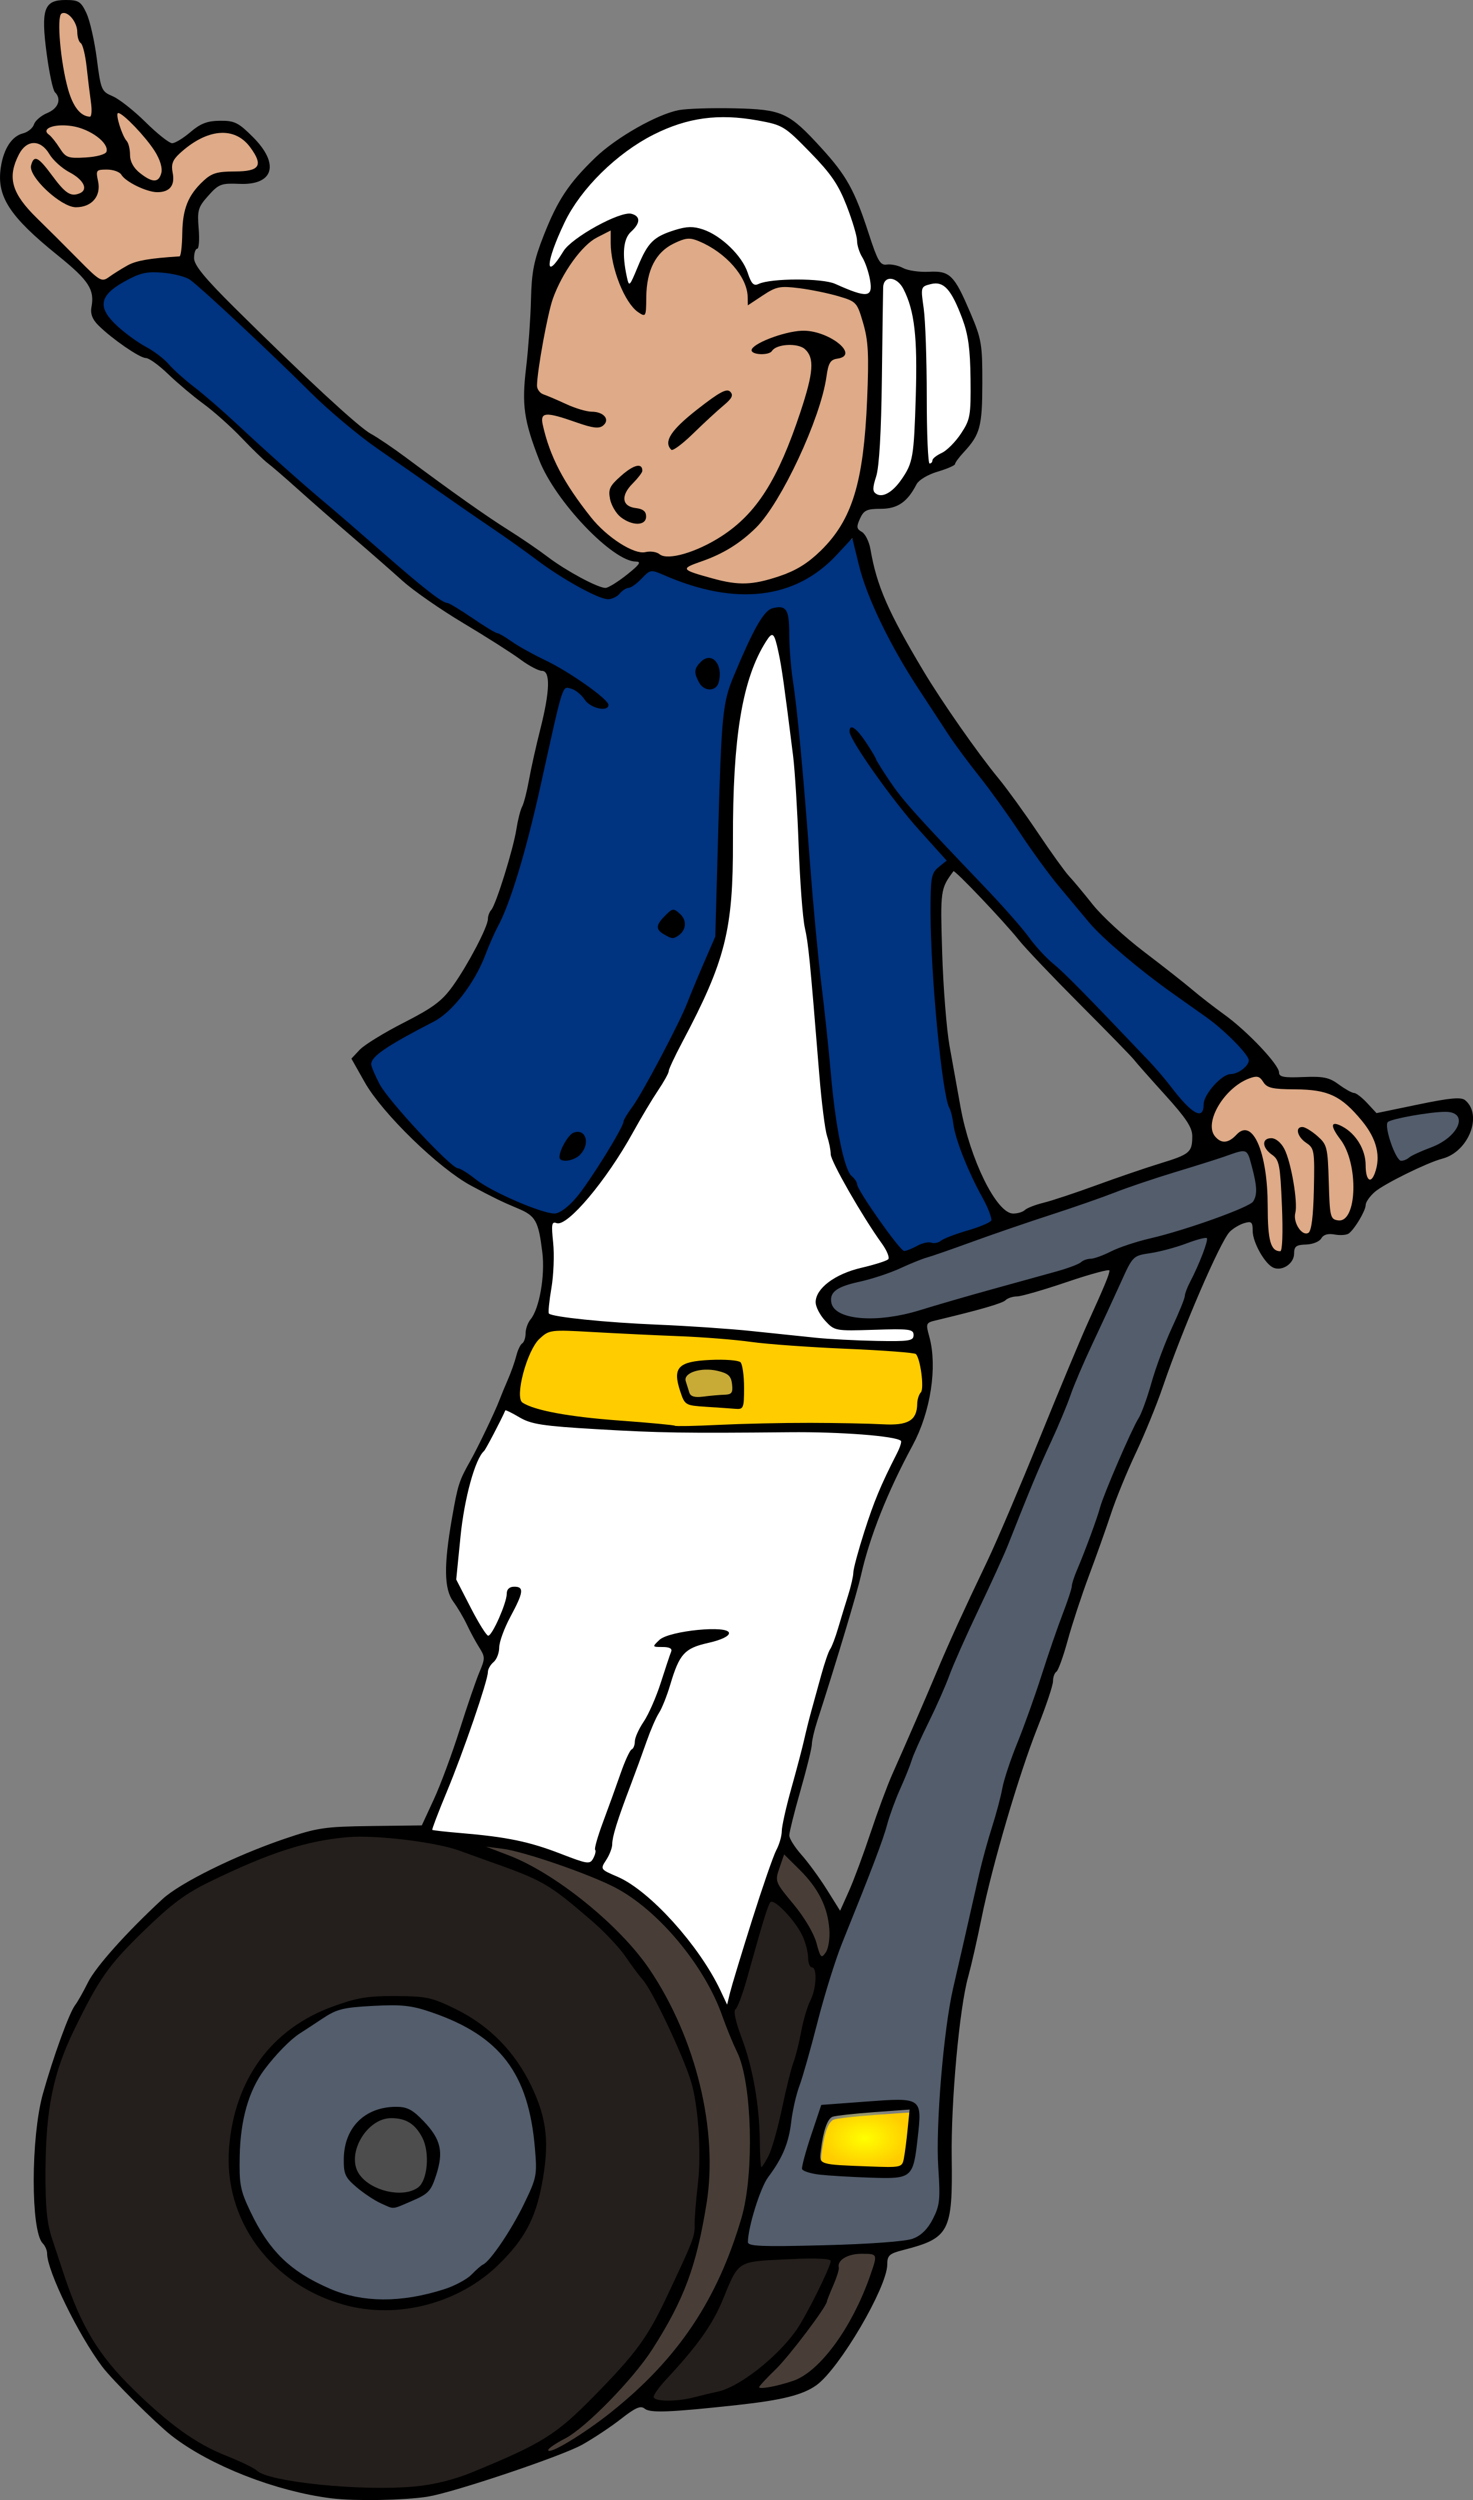
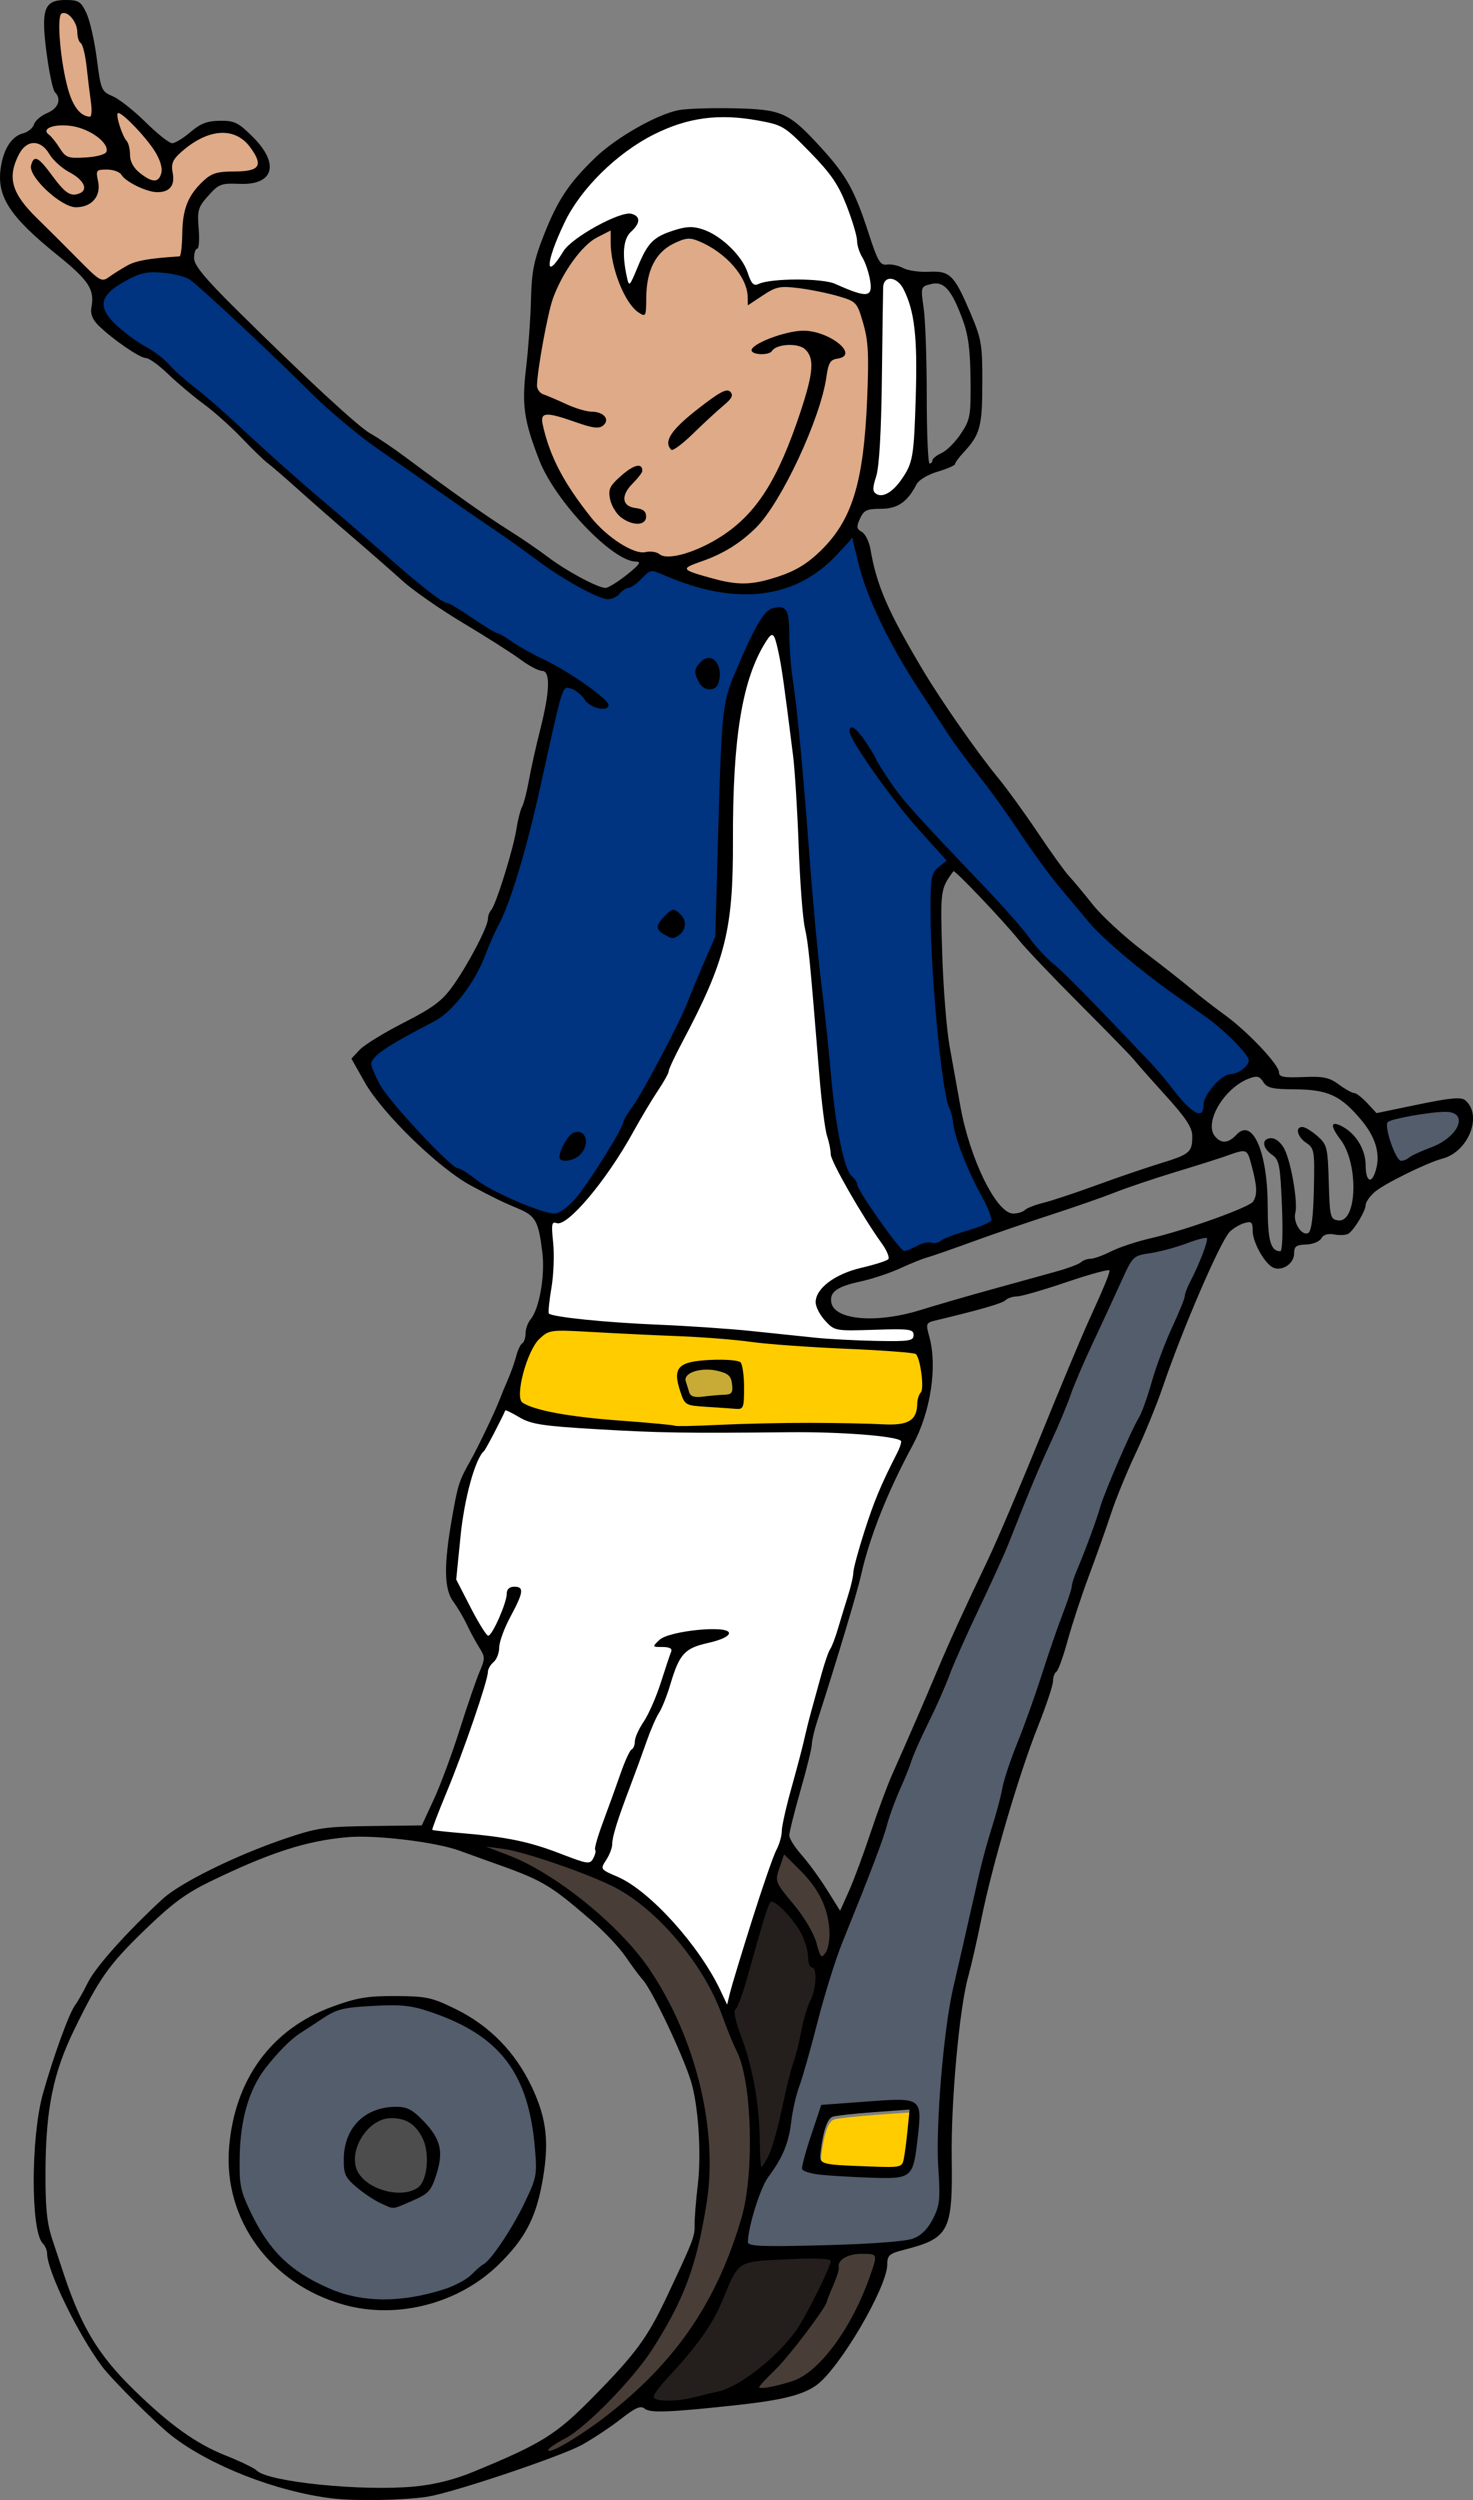
<svg xmlns="http://www.w3.org/2000/svg" width="174.47mm" height="295.98mm" version="1.1" viewBox="0 0 174.47 295.98">
  <rect x="0" y="0" width="174.47" height="295.98" fill="#808080" stroke="none" />
  <defs>
    <radialGradient id="a" cx="103.47" cy="254.35" r="5.352" gradientTransform="matrix(1 0 0 .645 0 90.286)" gradientUnits="userSpaceOnUse">
      <stop stop-color="#ff0" offset="0" />
      <stop stop-color="#ff0" stop-opacity="0" offset="1" />
    </radialGradient>
  </defs>
  <g transform="translate(-1.032 -1.205)">
    <path transform="scale(.265)" d="m410.91 948.29c-9.989 0.666-19.991 1.272-29.937 2.437-1.651 0.297-3.435 0.259-4.965 1.004-2.099 1.713-2.771 4.52-3.489 7.009-0.846 3.561-1.474 7.195-1.678 10.852-0.159 1.458 0.932 2.766 2.328 3.074 3.434 0.984 7.058 0.913 10.594 1.173 7.141 0.26 14.293 0.795 21.439 0.4 1.445-0.023 2.942-0.878 3.236-2.384 0.972-3.973 1.23-8.082 1.764-12.128 0.38-3.757 0.916-7.513 1.08-11.284-0.044-0.159-0.24-0.172-0.371-0.153z" fill="#fc0" />
-     <path d="m108.72 250.9c-2.643 0.176-5.289 0.337-7.921 0.645-0.437 0.079-0.909 0.069-1.314 0.266-0.555 0.453-0.733 1.196-0.923 1.854-0.224 0.942-0.39 1.904-0.444 2.871-0.042 0.386 0.247 0.732 0.616 0.813 0.909 0.26 1.867 0.241 2.803 0.31 1.889 0.069 3.782 0.21 5.672 0.106 0.382-6e-3 0.778-0.232 0.856-0.631 0.257-1.051 0.325-2.138 0.467-3.209 0.101-0.994 0.242-1.988 0.286-2.986-0.011-0.042-0.064-0.045-0.098-0.041z" fill="url(#a)" />
    <path d="m143.8 147.7c-2.468 0.485-4.807 1.509-7.308 1.88-1.137 0.086-1.762 1.093-2.137 2.051-2.691 5.552-5.334 11.136-7.542 16.901-2.219 5.118-4.456 10.231-6.505 15.417-2.613 6.047-5.561 11.945-8.024 18.057-1.563 3.377-3.149 6.745-4.466 10.226-1.811 4.563-3.255 9.261-5.126 13.804-2.115 5.138-3.949 10.391-5.291 15.786-0.934 3.828-2.447 7.516-2.939 11.445-0.308 2.236-1.544 4.148-2.756 5.995-1.176 2.151-1.827 4.58-2.16 6.996-0.183 0.658 0.468 0.942 1.013 0.902 4.526 0.146 9.065-0.074 13.589-0.271 1.834-0.196 3.785-0.052 5.521-0.744 2.049-1.319 2.955-3.913 2.719-6.274-0.375-7.065 0.178-14.165 1.272-21.141 1.318-6.361 2.756-12.707 4.358-19.002 1.348-4.347 2.244-8.837 3.996-13.054 2.068-5.692 3.981-11.44 5.971-17.159 0.982-3.371 2.489-6.569 3.536-9.926 1.386-3.986 3.264-7.764 4.955-11.62 1.304-3.512 2.343-7.12 3.927-10.527 0.902-1.985 1.477-4.078 2.465-6.025 0.446-1.2 1.122-2.396 1.288-3.661-0.09-0.093-0.243-0.058-0.357-0.058zm-36.463 102.25c0.878-0.013 2.258 0.063 2.38 1.179 0.153 2.082-0.203 4.188-0.666 6.214-0.148 1.113-1.348 1.539-2.333 1.489-3.349 0.091-6.745 0.013-10.036-0.618-0.834-0.11-0.309-1.127-0.219-1.609 0.603-2.026 1.295-4.036 1.942-6.052 2.971-0.286 5.95-0.518 8.934-0.602z" fill="#535d6c" />
-     <path d="m148.2 137.44c-0.967 0.115-1.86 0.559-2.789 0.828-4.374 1.413-8.806 2.664-13.097 4.322-5.271 1.918-10.641 3.557-15.913 5.476-2.239 0.817-4.501 1.566-6.747 2.361-1.665 0.671-3.286 1.466-5.017 1.955-1.446 0.48-3.007 0.637-4.372 1.346-0.536 0.271-0.944 0.833-0.866 1.454-0.013 0.838 0.733 1.412 1.448 1.683 1.92 0.721 4.027 0.535 6.017 0.268 2.421-0.382 4.725-1.256 7.084-1.895 4.434-1.297 8.909-2.452 13.337-3.771 0.744-0.224 1.489-0.481 2.124-0.939 0.612-0.267 1.312-0.232 1.923-0.517 1.335-0.537 2.625-1.187 4.018-1.573 2.12-0.612 4.276-1.105 6.375-1.794 2.432-0.789 4.878-1.581 7.177-2.712 0.564-0.23 0.955-0.792 0.946-1.405 0.083-1.018-0.146-2.017-0.412-2.992-0.208-0.646-0.247-1.402-0.712-1.931-0.14-0.13-0.338-0.175-0.524-0.166z" fill="#535d6c" />
    <path d="m171.97 132.77c-1.862 0.082-3.705 0.425-5.522 0.827-0.389 0.137-0.917 0.142-1.165 0.518-0.146 0.6 0.095 1.22 0.229 1.803 0.294 0.907 0.571 1.867 1.181 2.619 0.324 0.339 0.818 0.04 1.158-0.114 0.628-0.478 1.398-0.735 2.112-1.06 1.341-0.494 2.728-1.155 3.542-2.386 0.352-0.503 0.612-1.284 0.124-1.789-0.435-0.416-1.099-0.41-1.66-0.418z" fill="#535d6c" />
-     <path d="m43.407 218.57c-5.127 0.129-10.044 1.872-14.666 3.973-2.87 1.279-5.75 2.664-8.119 4.768-2.207 1.95-4.337 4.004-6.237 6.258-2.275 2.778-3.748 6.089-5.285 9.304-1.782 3.9-2.548 8.186-2.691 12.451-0.084 2.809-0.115 5.632 0.146 8.432 0.262 2.067 1.107 3.999 1.714 5.978 1.154 3.561 2.519 7.12 4.765 10.152 2.189 2.964 4.907 5.494 7.714 7.862 2.162 1.8 4.575 3.301 7.193 4.343 1.341 0.558 2.675 1.155 3.897 1.946 1.442 0.686 3.066 0.836 4.62 1.107 2.929 0.405 5.885 0.645 8.841 0.671 2.623-0.04 5.279 3e-3 7.844-0.634 3.064-0.658 5.894-2.056 8.751-3.298 2.695-1.174 5.223-2.747 7.357-4.779 2.341-2.209 4.58-4.535 6.652-6.998 2.74-3.319 4.352-7.359 6.181-11.207 0.663-1.434 1.349-2.924 1.318-4.541 0.147-2.784 0.577-5.553 0.522-8.348-0.021-2.9-0.212-5.84-1.031-8.636-1.206-3.438-2.769-6.745-4.475-9.961-0.893-1.702-2.208-3.121-3.29-4.698-1.658-2.215-3.761-4.048-5.872-5.817-1.923-1.633-4.029-3.093-6.409-3.977-2.921-1.125-5.861-2.212-8.855-3.127-3.436-0.792-6.966-1.189-10.49-1.222l-0.076 2.6e-4zm4.371 19.043c1.983-0.013 4.045 0.027 5.864 0.923 2.457 1.071 4.777 2.516 6.621 4.482 2.379 2.455 4.094 5.552 4.958 8.855 0.779 3.191 0.278 6.531-0.504 9.671-0.585 2.239-1.647 4.36-3.208 6.082-1.928 2.33-4.392 4.213-7.184 5.382-4.656 2.013-10.125 2.188-14.809 0.175-4.642-1.879-8.519-5.692-10.25-10.425-1.725-4.575-1.216-9.759 0.686-14.197 1.7-3.995 4.967-7.246 8.908-9.031 2.449-1.121 5.096-1.93 7.81-1.906 0.369-8e-3 0.738-0.01 1.107-0.011z" fill="#241f1c" />
    <path d="m92.389 226.25c-0.366 0.137-0.392 0.653-0.557 0.959-1.254 3.689-2.073 7.519-3.412 11.176-0.187 0.465-0.593 0.903-0.414 1.444 0.435 2.128 1.407 4.1 1.86 6.225 0.886 3.476 1.022 7.077 1.138 10.646 0.07 0.355-0.063 0.851 0.211 1.125 0.348-0.135 0.466-0.607 0.678-0.893 0.884-1.65 1.212-3.524 1.676-5.32 0.528-2.39 1.057-4.783 1.809-7.115 0.599-2.197 0.872-4.489 1.791-6.591 0.408-1.133 0.778-2.425 0.372-3.608-0.149-0.292-0.585-0.322-0.614-0.706-0.127-0.698-0.11-1.424-0.362-2.101-0.557-1.976-1.938-3.619-3.491-4.908-0.205-0.141-0.424-0.324-0.684-0.334z" fill="#241f1c" />
    <path d="m96.708 268.56c-2.264 0.04-4.55 0.013-6.787 0.401-1.011 0.142-1.772 0.918-2.195 1.805-0.934 1.867-1.564 3.88-2.702 5.639-1.612 2.69-3.853 4.903-5.865 7.282-0.262 0.426-0.815 0.808-0.758 1.359 0.229 0.436 0.848 0.355 1.262 0.437 2.179 0.123 4.296-0.565 6.393-1.055 2.161-0.567 3.979-1.964 5.674-3.362 1.963-1.68 3.743-3.63 4.898-5.962 1.014-1.936 2.061-3.871 2.821-5.923 0.158-0.328-0.145-0.614-0.474-0.577-0.752-0.065-1.51-0.036-2.264-0.043z" fill="#241f1c" />
    <path d="m58.682 219.78c-0.284 0.077 0.134 0.266 0.249 0.275 2.927 1.034 5.759 2.365 8.299 4.166 3.655 2.544 7.053 5.512 9.809 9.019 2.737 3.691 4.727 7.91 6.099 12.285 1.827 5.92 2.44 12.297 1.165 18.393-0.746 4.204-2.006 8.344-4.124 12.068-1.664 3.025-3.646 5.877-6.063 8.35-2.13 2.186-4.254 4.487-6.991 5.918-0.422 0.309-1.027 0.524-1.24 1.032 0.074 0.315 0.513 0.082 0.708 0.023 2.244-1.019 4.253-2.485 6.223-3.95 5.261-4.036 9.854-9.082 12.79-15.067 1.681-3.404 3.143-6.968 3.83-10.718 0.611-3.708 0.564-7.494 0.322-11.233-0.212-2.26-0.535-4.551-1.504-6.628-1.285-2.814-2.126-5.833-3.772-8.477-2.239-3.682-5.149-6.998-8.663-9.508-2.809-1.911-6.084-2.948-9.252-4.093-2.559-0.85-5.174-1.688-7.882-1.855z" fill="#483e37" />
    <path d="m103.21 267.97c-0.979-0.012-2.164 0.121-2.769 0.992-0.25 0.51-0.11 1.117-0.372 1.632-0.391 1.121-0.89 2.215-1.299 3.32-1.301 2.193-2.929 4.184-4.542 6.158-1.01 1.307-2.319 2.351-3.317 3.666-0.101 0.29 0.372 0.233 0.536 0.229 1.473-0.166 2.956-0.502 4.3-1.141 2.367-1.322 4.03-3.576 5.446-5.83 1.516-2.518 2.725-5.232 3.528-8.06 0.13-0.357 0.035-0.907-0.431-0.923-0.357-0.052-0.72-0.039-1.079-0.042z" fill="#483e37" />
    <path d="m93.87 220.71c-0.317 0.57-0.462 1.263-0.681 1.889-0.25 0.698-0.309 1.539 0.221 2.13 1.627 2.241 3.683 4.319 4.393 7.079 0.166 0.326 0.14 0.934 0.581 1.021 0.53-0.13 0.709-0.786 0.833-1.249 0.502-2.696-0.433-5.542-2.137-7.643-1.014-1.109-2.016-2.251-3.165-3.221-0.014-5e-3 -0.029-9e-3 -0.043-7e-3z" fill="#483e37" />
    <path d="m46.881 238.57c-1.8 0.027-3.62 0.066-5.385 0.45-1.358 0.319-2.448 1.243-3.615 1.953-1.125 0.746-2.29 1.462-3.209 2.467-1.535 1.574-3.025 3.271-3.86 5.334-1.149 2.679-1.461 5.625-1.481 8.514-0.037 1.595 0.102 3.232 0.787 4.695 1.226 2.809 2.815 5.567 5.245 7.506 1.673 1.361 3.627 2.337 5.63 3.109 1.638 0.576 3.376 0.889 5.112 0.901 1.588-3e-3 3.18-0.101 4.734-0.449 1.935-0.424 3.918-0.94 5.571-2.076 0.735-0.564 1.361-1.259 2.129-1.782 1.099-0.992 1.863-2.286 2.671-3.511 1.201-1.944 2.301-3.966 3.096-6.113 0.496-1.495 0.211-3.091 0.105-4.624-0.342-3.405-1.152-6.904-3.241-9.69-1.984-2.687-4.989-4.394-8.065-5.548-1.359-0.497-2.753-0.986-4.205-1.104-0.672-0.032-1.345-0.034-2.018-0.032zm1.29 12.174c0.968-0.088 1.815 0.504 2.451 1.169 1.004 0.982 2.075 2.088 2.371 3.5 0.163 1.137-0.016 2.295-0.409 3.366-0.289 0.958-0.762 1.973-1.723 2.413-0.989 0.463-1.983 0.958-3.029 1.282-0.581 0.129-1.114-0.281-1.63-0.486-1.423-0.729-2.773-1.657-3.845-2.853-0.618-0.775-0.533-1.828-0.5-2.76 0.088-1.766 0.899-3.555 2.389-4.567 1.143-0.8 2.541-1.135 3.924-1.064z" fill="#535d6c" />
    <path d="m47.243 251.92c-1.31 8e-3 -2.427 0.915-3.179 1.917-0.861 1.179-1.383 2.784-0.854 4.208 0.497 1.258 1.749 2.037 2.974 2.468 1.402 0.467 3.068 0.576 4.365-0.238 0.564-0.428 0.805-1.151 0.967-1.815 0.254-1.362 0.211-2.831-0.348-4.115-0.549-1.206-1.642-2.243-3.003-2.386-0.306-0.037-0.615-0.048-0.923-0.04z" fill="#4d4d4d" />
    <path d="m67.46 158.7c-0.708-5e-3 -1.489 0.025-2.058 0.505-0.67 0.488-1.161 1.176-1.504 1.924-0.685 1.459-1.163 3.028-1.327 4.634-0.018 0.488-0.088 1.052 0.221 1.47 0.476 0.376 1.077 0.558 1.645 0.754 2.209 0.661 4.512 0.919 6.796 1.175 3.185 0.341 6.394 0.475 9.571 0.868 0.778 0.153 1.577 0.048 2.364 0.051 3.259-0.111 6.516-0.303 9.778-0.311 3.678-0.012 7.358-0.042 11.035 0.059 1.353 0.013 2.731 0.227 4.068-0.07 0.735-0.157 1.433-0.691 1.581-1.459 0.177-0.748 0.033-1.6 0.547-2.235 0.217-0.397 0.119-0.876 0.134-1.309-0.06-1.008-0.18-2.035-0.55-2.981-0.082-0.227-0.271-0.419-0.528-0.413-1.998-0.267-4.016-0.342-6.027-0.46-4.521-0.215-9.05-0.406-13.546-0.946-5.003-0.62-10.051-0.668-15.079-0.952-2.372-0.11-4.743-0.302-7.12-0.306zm18.737 3.563c0.786 0.021 1.591-0.021 2.351 0.208 0.286 0.094 0.273 0.466 0.348 0.703 0.24 1.184 0.167 2.4 0.163 3.601-0.022 0.359 0.02 0.82-0.286 1.078-0.336 0.153-0.726 0.041-1.081 0.039-1.517-0.126-3.04-0.172-4.551-0.356-0.441-0.048-0.901-0.247-1.092-0.681-0.344-0.745-0.593-1.54-0.72-2.351-0.088-0.546 0.013-1.189 0.498-1.527 0.676-0.459 1.525-0.532 2.31-0.629 0.685-0.065 1.373-0.085 2.06-0.086z" fill="#fc0" />
    <path d="m84.635 163.31c-0.736-8e-3 -1.516 0.125-2.114 0.581-0.276 0.199-0.457 0.576-0.308 0.906 0.161 0.503 0.285 1.022 0.504 1.503 0.221 0.3 0.627 0.373 0.978 0.353 0.793-0.018 1.575-0.165 2.365-0.208 0.474-0.051 0.967-0.015 1.427-0.159 0.308-0.116 0.373-0.487 0.345-0.777-0.018-0.549-0.067-1.189-0.53-1.56-0.467-0.357-1.065-0.469-1.627-0.587-0.344-0.056-0.693-0.052-1.04-0.052z" fill="#c8ab37" />
    <path d="m73.356 28.43c-1.217 0.582-2.49 1.169-3.38 2.221-1.54 1.724-2.766 3.744-3.538 5.924-0.695 2.35-1.11 4.773-1.516 7.187-0.15 1.07-0.354 2.144-0.36 3.227 0.097 0.462 0.427 0.871 0.889 1.006 1.496 0.588 2.924 1.361 4.472 1.814 0.676 0.237 1.412 0.166 2.088 0.388 0.36 0.12 0.774 0.435 0.716 0.851-0.163 0.568-0.828 0.815-1.361 0.659-1.804-0.371-3.494-1.2-5.32-1.488-0.365-0.051-0.91 0.124-0.855 0.581 0.058 1.225 0.491 2.397 0.882 3.548 1.187 3.187 3.128 6.038 5.306 8.627 1.371 1.499 2.995 2.857 4.926 3.554 0.735 0.27 1.517 0.003 2.266 0.13 0.465 0.11 0.822 0.516 1.328 0.49 1.58 0.063 3.087-0.56 4.499-1.201 2.605-1.219 4.918-3.072 6.601-5.412 2.345-3.233 3.747-7.023 5-10.782 0.522-1.692 1.136-3.397 1.211-5.182 0.043-0.941-0.355-2.035-1.304-2.383-0.824-0.273-1.74-0.258-2.577-0.048-0.481 0.107-0.81 0.485-1.197 0.752-0.471 0.204-1.014 0.144-1.512 0.1-0.2-0.04-0.596-0.197-0.427-0.46 0.486-0.549 1.216-0.807 1.865-1.1 1.355-0.515 2.774-0.957 4.231-0.993 1.423 0.067 2.825 0.602 3.965 1.458 0.342 0.306 0.814 0.662 0.808 1.168-0.127 0.456-0.707 0.474-1.086 0.574-0.571 0.098-0.854 0.674-0.949 1.191-0.255 1.277-0.442 2.572-0.846 3.815-1.183 3.843-2.843 7.535-4.838 11.023-1.124 1.978-2.492 3.858-4.307 5.261-1.64 1.321-3.571 2.205-5.551 2.889-0.379 0.189-0.891 0.256-1.139 0.63-0.1 0.363 0.396 0.472 0.635 0.58 1.61 0.542 3.254 1.024 4.941 1.253 1.611 0.183 3.24-0.061 4.773-0.566 1.934-0.554 3.772-1.499 5.23-2.901 1.895-1.715 3.346-3.91 4.155-6.337 1.189-3.523 1.474-7.267 1.688-10.955 0.097-2.527 0.263-5.064 0.054-7.59-0.148-1.458-0.521-2.895-1.077-4.249-0.283-0.706-1.002-1.067-1.693-1.264-2.131-0.665-4.339-1.1-6.563-1.292-0.833-0.088-1.696 0.064-2.402 0.531-0.81 0.476-1.581 1.016-2.369 1.527-0.054-1.089-0.154-2.23-0.77-3.168-0.926-1.54-2.279-2.814-3.841-3.699-0.831-0.43-1.706-0.977-2.678-0.914-0.894 0.136-1.728 0.565-2.47 1.068-1.351 0.974-2.109 2.58-2.312 4.204-0.177 1.188-0.104 2.406-0.264 3.587-0.04 0.285-0.347 0.053-0.475-0.021-1.181-0.741-1.795-2.073-2.345-3.303-0.733-1.756-1.174-3.652-1.1-5.562-0.022-0.31 0.029-0.64-0.048-0.94l-0.052-0.012zm13.829 19.113c0.451 0.011 0.559 0.632 0.231 0.881-1.003 1.027-2.14 1.919-3.163 2.929-1.123 1.01-2.14 2.168-3.436 2.961-0.259 0.188-0.407-0.153-0.487-0.345-0.219-0.67 0.273-1.287 0.667-1.779 1.312-1.476 2.919-2.645 4.505-3.805 0.521-0.325 1.048-0.786 1.683-0.841zm-10.571 8.907c0.391-0.068 0.527 0.494 0.294 0.735-0.582 0.961-1.67 1.606-1.964 2.739-0.175 0.552 0.168 1.151 0.706 1.332 0.564 0.264 1.361 0.124 1.74 0.707 0.236 0.446-0.033 1.076-0.56 1.132-0.909 0.127-1.817-0.351-2.449-0.979-0.732-0.761-1.233-1.853-1.024-2.922 0.264-0.79 0.998-1.289 1.588-1.826 0.497-0.378 1.022-0.85 1.669-0.919z" fill="#deaa87" />
-     <path d="m149.77 128.63c-1.136 0.122-2.122 0.82-2.951 1.563-1.125 1.079-2.091 2.451-2.316 4.025-0.092 0.672 0.099 1.404 0.644 1.842 0.51 0.552 1.416 0.448 1.934-0.039 0.472-0.355 0.888-1.008 1.559-0.903 0.713 0.219 1.057 0.963 1.351 1.586 0.877 2.155 1.047 4.517 1.096 6.821 0.068 1.553-3e-3 3.131 0.331 4.658 0.127 0.574 0.515 1.185 1.149 1.251 0.314 0.048 0.322-0.375 0.356-0.588 0.182-2.23 0.045-4.472-0.059-6.703-0.1-1.135-0.059-2.309-0.417-3.403-0.295-0.851-1.383-1.129-1.579-2.04-0.097-0.455 0.477-0.736 0.863-0.633 0.66 0.121 1.077 0.743 1.38 1.287 0.689 1.576 0.984 3.304 1.215 5.001 0.119 0.926 0.154 1.865 0.024 2.792-0.023 0.763 0.327 1.564 0.946 2.022 0.294 0.223 0.841 0.223 0.955-0.196 0.365-1.075 0.347-2.234 0.424-3.355 0.058-1.897 0.096-3.797 0.017-5.694-8e-3 -0.534-0.273-1.034-0.712-1.339-0.489-0.394-1.121-0.839-1.119-1.537 0.028-0.348 0.467-0.393 0.715-0.246 0.853 0.422 1.617 1.044 2.198 1.796 0.478 0.861 0.409 1.882 0.495 2.833 0.114 1.801 0.057 3.618 0.314 5.408 0.052 0.393 0.259 0.856 0.711 0.885 0.441 0.105 0.939 0.011 1.225-0.366 0.728-0.885 0.821-2.101 0.883-3.2 0.04-1.902-0.24-3.877-1.184-5.554-0.384-0.686-0.987-1.268-1.204-2.038-0.057-0.296 0.299-0.228 0.457-0.142 1.861 0.727 3.161 2.651 3.22 4.631 0.071 0.605-0.013 1.325 0.419 1.815 0.291 0.231 0.579-0.155 0.687-0.398 0.727-1.496 0.595-3.306-0.172-4.76-0.793-1.535-1.969-2.85-3.274-3.968-1.245-1.045-2.869-1.53-4.476-1.573-1.357-0.105-2.737-6e-3 -4.076-0.239-0.564-0.063-0.963-0.493-1.268-0.933-0.183-0.254-0.436-0.406-0.76-0.369z" fill="#deaa87" />
    <path d="m8.406 15.983c-0.583 0.031-1.222 0.046-1.721 0.386-0.19 0.122-0.32 0.393-0.137 0.581 0.361 0.408 0.762 0.78 1.074 1.232 0.46 0.569 0.749 1.368 1.48 1.65 0.643 0.213 1.337 0.109 2.001 0.096 0.815-0.065 1.671-0.121 2.407-0.507 0.281-0.13 0.208-0.477 0.186-0.725-0.124-0.515-0.55-0.891-0.938-1.222-1.225-0.948-2.759-1.518-4.316-1.492z" fill="#deaa87" />
    <path d="m8.546 2.681c-0.371-0.013-0.479 0.41-0.503 0.704-0.142 1.537 0.046 3.082 0.236 4.606 0.241 1.625 0.504 3.265 1.085 4.808 0.347 0.845 0.828 1.747 1.694 2.151 0.228 0.082 0.509 0.203 0.742 0.087 0.216-0.337 0.123-0.771 0.119-1.15-0.148-1.628-0.395-3.246-0.573-4.87-0.134-0.871-0.204-1.78-0.583-2.588-0.157-0.246-0.386-0.458-0.416-0.767-0.125-0.505-0.054-1.044-0.269-1.532-0.247-0.611-0.679-1.248-1.346-1.434-0.061-0.013-0.124-0.019-0.187-0.016z" fill="#deaa87" />
    <path d="m15.06 14.544c-0.235-0.005-0.171 0.3-0.174 0.451 0.12 0.908 0.434 1.789 0.858 2.598 0.221 0.337 0.471 0.672 0.514 1.087 0.149 0.688 0.028 1.451 0.433 2.068 0.444 0.776 1.202 1.322 1.982 1.725 0.38 0.201 0.953 0.278 1.238-0.12 0.425-0.557 0.396-1.319 0.163-1.949-0.487-1.373-1.464-2.493-2.401-3.579-0.717-0.776-1.43-1.583-2.312-2.177-0.092-0.051-0.191-0.109-0.3-0.105z" fill="#deaa87" />
    <path d="m27.38 16.876c-1.675 0.006-3.202 0.876-4.476 1.894-0.543 0.478-1.177 0.937-1.456 1.63-0.308 0.873 0.258 1.8-0.108 2.663-0.288 0.659-1.112 0.865-1.765 0.815-1.028-0.095-1.995-0.509-2.881-1.02-0.526-0.308-0.994-0.699-1.384-1.168-0.563-0.446-1.331-0.494-2.021-0.457-0.273 0.027-0.692-0.015-0.81 0.302-0.115 0.597 0.174 1.183 0.162 1.78 0.046 0.945-0.608 1.878-1.511 2.166-0.623 0.229-1.33 0.271-1.949-0.016-1.293-0.561-2.373-1.531-3.32-2.558-0.458-0.535-0.935-1.114-1.083-1.821-0.018-0.342 0.113-0.703 0.348-0.952 0.267-0.126 0.51 0.152 0.702 0.306 1.103 1.101 1.826 2.546 3.041 3.54 0.375 0.327 0.904 0.401 1.373 0.265 0.407-0.083 0.864-0.39 0.811-0.859-0.051-0.651-0.625-1.092-1.113-1.447-0.693-0.448-1.431-0.836-2.03-1.416-0.5-0.432-0.872-0.979-1.25-1.513-0.34-0.426-0.794-0.849-1.36-0.902-0.383-0.022-0.791-0.018-1.115 0.219-0.793 0.522-1.171 1.453-1.476 2.313-0.368 1.063-0.32 2.264 0.179 3.278 0.467 1.004 1.187 1.861 1.976 2.628 2.37 2.408 4.744 4.813 7.173 7.162 0.368 0.304 0.766 0.717 1.283 0.679 0.549-0.133 0.96-0.565 1.442-0.836 0.901-0.562 1.806-1.165 2.864-1.37 1.524-0.358 3.095-0.403 4.648-0.559 0.235-0.051 0.218-0.367 0.267-0.553 0.224-1.7 0.051-3.447 0.516-5.112 0.394-1.415 1.336-2.627 2.447-3.561 0.551-0.471 1.258-0.716 1.977-0.748 1.015-0.098 2.049-0.014 3.056-0.2 0.447-0.089 1.015-0.301 1.091-0.816 0.055-0.632-0.343-1.186-0.665-1.694-0.657-1.023-1.698-1.871-2.935-2.021-0.214-0.03-0.431-0.041-0.647-0.04z" fill="#deaa87" />
    <path d="m86.447 15.032c-3.882-0.014-7.637 1.497-10.783 3.702-2.733 1.938-5.172 4.346-6.961 7.19-1.03 1.776-1.878 3.666-2.478 5.631-0.081 0.395-0.268 0.846-0.091 1.236 0.231 0.195 0.485-0.15 0.636-0.295 0.74-0.854 1.225-1.933 2.162-2.607 1.638-1.273 3.487-2.265 5.409-3.026 0.573-0.17 1.222-0.453 1.795-0.126 0.389 0.141 0.507 0.618 0.3 0.955-0.397 0.731-1.199 1.204-1.395 2.055-0.372 1.577-0.095 3.225 0.294 4.771 0.018 0.2 0.253 0.455 0.416 0.217 0.543-0.841 0.822-1.823 1.264-2.719 0.49-1.118 1.167-2.24 2.29-2.81 0.988-0.491 2.05-0.849 3.142-0.997 1.518-0.128 2.948 0.645 4.107 1.55 1.335 1.065 2.52 2.409 3.064 4.054 0.193 0.41 0.301 0.986 0.768 1.173 0.47 0.044 0.889-0.279 1.355-0.317 1.841-0.323 3.738-0.281 5.603-0.212 1.091 0.06 2.195 0.216 3.185 0.705 0.936 0.363 1.861 0.857 2.876 0.937 0.402 0.039 0.84-0.256 0.811-0.691 0.077-1.533-0.584-2.972-1.231-4.322-0.397-0.801-0.334-1.72-0.609-2.559-0.609-2.124-1.345-4.253-2.567-6.11-1.255-1.811-2.872-3.328-4.43-4.872-0.813-0.798-1.743-1.544-2.884-1.79-1.977-0.471-4.01-0.771-6.047-0.72z" fill="#fff" />
    <path d="m106.47 34.143c-0.513-0.011-0.908 0.471-0.872 0.969-0.141 2.839-0.108 5.684-0.165 8.525-0.075 3.942-0.072 7.894-0.386 11.825-0.075 1.02-0.271 2.021-0.561 3.002-0.117 0.413-0.178 0.964 0.231 1.242 0.62 0.432 1.428 0.077 1.947-0.355 0.911-0.767 1.596-1.788 2.082-2.869 0.614-1.609 0.598-3.364 0.711-5.058 0.146-3.444 0.231-6.897 0.058-10.342-0.181-2.031-0.505-4.127-1.553-5.91-0.328-0.519-0.832-1.032-1.491-1.029z" fill="#fff" />
-     <path d="m111.8 34.71c-0.505 0.052-1.094 0.099-1.477 0.469-0.291 0.506-0.103 1.126-0.075 1.674 0.463 3.363 0.38 6.774 0.457 10.163 0.059 2.844 0.041 5.692 0.24 8.531 0.039 0.2-0.011 0.652 0.314 0.593 0.255-0.054 0.253-0.336 0.356-0.514 0.541-0.586 1.349-0.823 1.904-1.4 1.043-0.97 1.917-2.178 2.341-3.548 0.266-1.266 0.192-2.573 0.217-3.859-0.05-2.659-0.013-5.404-0.991-7.923-0.5-1.253-0.962-2.582-1.882-3.599-0.363-0.381-0.865-0.642-1.403-0.588z" fill="#fff" />
    <path d="m17.728 33.406c-1.595 0.88-3.635 1.561-4.48 3.318-0.325 1.585 1.166 2.77 2.214 3.709 1.871 1.566 4.152 2.579 5.832 4.379 3.356 3.015 6.884 5.835 10.149 8.953 6.292 5.688 12.748 11.195 19.207 16.691 1.379 1.238 2.986 2.14 4.602 3.012 1.998 1.293 4.035 2.529 6.115 3.678 3.787 2.357 8.065 4.054 11.321 7.185 0.347 0.252 0.207 0.71-0.237 0.634-1.731-0.035-2.498-2.121-4.127-2.397-0.819-0.018-0.815 1.103-1.069 1.659-2.129 8.107-3.395 16.475-6.378 24.334-1.213 2.648-2.284 5.363-3.594 7.964-1.471 2.937-4.009 5.194-6.968 6.571-1.858 1.1-3.982 1.986-5.366 3.703-0.221 1.067 0.598 2.07 1.072 2.967 2.356 3.462 5.319 6.481 8.39 9.31 1.179 0.853 2.49 1.514 3.666 2.379 2.606 1.468 5.34 2.837 8.27 3.506 1.611 0.109 2.665-1.477 3.568-2.574 2.367-3.072 4.157-6.519 6.018-9.902 2.54-4.09 4.82-8.367 6.742-12.786 1.043-2.583 2.25-5.128 3.202-7.73 0.299-8.545 0.327-17.108 0.956-25.636 0.247-3.548 1.994-6.749 3.473-9.911 0.704-1.233 1.347-3.111 3.022-3.171 1.1 0.082 0.893 1.47 1.005 2.236 0.21 5.668 1.233 11.262 1.615 16.916 0.851 10.263 1.606 20.536 2.844 30.762 0.631 5.242 0.808 10.588 2.221 15.7 0.335 1.282 1.304 2.229 1.819 3.428 1.567 2.427 3.072 4.955 5.105 7.025 0.525 0.315 1.145-0.342 1.671-0.438 0.987-0.629 2.252-0.122 3.22-0.802 1.8-0.815 3.772-1.249 5.54-2.11 0.366-0.838-0.376-1.73-0.62-2.514-1.56-3.243-3.242-6.488-3.896-10.062-1.379-4.847-1.568-9.92-2.064-14.908-0.248-4.317-0.481-8.655-0.288-12.977 8e-4 -1.134 1.317-1.608 1.707-2.493-3.431-3.905-6.877-7.825-9.717-12.196-0.566-1.024-1.535-2.009-1.641-3.189 0.463-0.107 0.818 0.611 1.132 0.898 1.704 2.35 2.914 5.04 4.846 7.235 5.147 6.131 11.078 11.556 16.076 17.817 2.388 2.498 4.981 4.792 7.336 7.325 3.294 3.432 6.666 6.799 9.622 10.534 0.668 0.614 1.312 1.763 2.355 1.645 0.788-0.365 0.327-1.441 0.845-2.017 0.738-1.272 1.877-2.5 3.382-2.741 0.791-0.289 1.985-1.068 1.397-2.051-1.588-2.234-3.823-3.933-5.998-5.567-5.404-3.872-10.938-7.787-15.014-13.122-4.267-5.197-7.826-10.924-11.951-16.231-4.719-6.516-9.317-13.274-12.201-20.828-0.689-1.814-0.991-3.82-1.626-5.601-1.695 1.248-2.973 3.029-4.779 4.16-3.95 2.789-9.213 2.77-13.699 1.464-1.844-0.494-3.568-1.399-5.407-1.873-1.13 0.695-2.017 1.761-3.272 2.274-0.705 0.521-1.493 1.306-2.454 0.891-4.087-1.538-7.498-4.381-11.062-6.827-6.619-4.723-13.542-9.042-19.841-14.198-6.052-5.266-11.488-11.222-17.664-16.355-1.732-1.303-4.116-1.009-6.145-1.054zm67.337 45.843c0.935 0.199 1.084 1.464 1.021 2.261 0.045 0.885-1.123 1.619-1.762 0.852-0.453-0.608-1.189-1.509-0.558-2.195 0.29-0.441 0.749-0.875 1.299-0.918zm-4.187 29.855c0.802 0.345 1.51 1.416 0.873 2.231-0.322 0.556-1.09 1.089-1.664 0.532-0.511-0.223-1.27-0.708-0.781-1.336 0.351-0.582 0.852-1.317 1.571-1.427zm-11.432 26.267c1.047 0.119 0.899 1.578 0.363 2.164-0.489 0.671-1.495 1.123-2.279 0.805-0.093-1.001 0.575-1.976 1.234-2.69 0.189-0.162 0.429-0.281 0.682-0.279z" fill="#003380" />
    <path d="m60.923 168.08c-0.59 0.854-0.949 1.866-1.473 2.768-0.483 0.924-0.994 1.836-1.608 2.678-1.053 2.045-1.508 4.335-1.937 6.576-0.439 2.697-0.65 5.429-0.923 8.144 1.137 2.118 2.112 4.339 3.479 6.323 0.131 0.223 0.461 0.513 0.671 0.205 0.861-1.178 1.371-2.58 1.824-3.956 0.241-0.505 0.026-1.219 0.537-1.575 0.335-0.05 0.776-0.164 1.068 0.058 0.273 0.642-0.262 1.276-0.465 1.861-0.798 1.77-1.925 3.488-2.083 5.463-0.056 0.726-0.57 1.254-1.005 1.788-0.355 0.496-0.266 1.144-0.492 1.697-1.6 5.618-3.801 11.041-5.953 16.466-0.131 0.436-0.394 0.867-0.417 1.322 0.859 0.227 1.787 0.22 2.673 0.339 3.764 0.339 7.572 0.699 11.145 2.009 1.526 0.48 2.982 1.214 4.558 1.525 0.656 0.111 1.013-0.643 1.08-1.182 0.082-1.778 0.933-3.393 1.471-5.062 0.828-2.179 1.5-4.428 2.46-6.551 0.229-0.522 0.798-0.878 0.786-1.504 0.227-1.438 1.275-2.553 1.817-3.871 1.012-2.177 1.688-4.491 2.418-6.773 0.171-0.279-0.003-0.625-0.332-0.637-0.498-0.129-1.114-0.011-1.555-0.183 0.821-1.116 2.288-1.301 3.551-1.543 1.535-0.214 3.121-0.429 4.656-0.157 0.177 0.014 0.558 0.194 0.326 0.399-1.081 0.775-2.479 0.849-3.697 1.323-1.048 0.318-1.868 1.144-2.275 2.148-0.887 2.003-1.303 4.194-2.398 6.108-1.307 2.679-2.132 5.556-3.226 8.323-0.754 2.146-1.686 4.256-2.092 6.506-0.043 1.037-0.559 1.936-1.077 2.804-0.285 0.33-0.013 0.726 0.314 0.882 1.189 0.657 2.478 1.133 3.559 1.978 2.18 1.658 4.07 3.665 5.837 5.747 1.94 2.301 3.45 4.921 4.747 7.628 0.079 0.117 0.274 0.682 0.375 0.301 1.248-4.848 2.834-9.602 4.412-14.352 0.533-1.614 1.127-3.204 1.776-4.772 0.319-1.169 0.361-2.392 0.692-3.56 0.861-3.497 1.854-6.965 2.7-10.468 0.741-2.738 1.393-5.506 2.325-8.186 0.486-1.031 0.926-2.083 1.231-3.184 0.581-2.014 1.314-3.991 1.727-6.048 0.432-2.662 1.331-5.223 2.205-7.766 0.827-2.446 2.02-4.74 3.137-7.061 0.136-0.418 0.501-0.891 0.306-1.337-0.598-0.385-1.372-0.369-2.054-0.506-5.526-0.697-11.108-0.452-16.662-0.497-6.273 0.021-12.55-0.027-18.808-0.494-2.193-0.189-4.435-0.185-6.562-0.814-0.981-0.299-1.797-1.012-2.767-1.327z" fill="#fff" />
    <path d="m92.491 76.27c-0.694 0.298-0.937 1.154-1.342 1.737-2.299 4.331-2.818 9.324-3.174 14.138-0.353 5.534-0.127 11.096-0.562 16.622-0.494 5.377-2.83 10.343-5.307 15.068-0.813 1.543-1.586 3.11-2.236 4.726-1.463 2.477-3.007 4.913-4.42 7.423-1.959 3.176-3.978 6.403-6.735 8.957-0.581 0.455-1.179 1.129-1.995 0.944-0.545 0.134-0.307 0.9-0.35 1.301 0.236 2.626 0.113 5.262-0.32 7.861-0.047 0.596-0.201 1.23-0.034 1.807 2.925 0.727 5.964 0.791 8.955 1.051 5.868 0.34 11.745 0.604 17.59 1.254 5.289 0.533 10.609 1.114 15.931 0.827 0.624 0.071 1.177-0.764 0.632-1.21-0.62-0.429-1.464-0.146-2.168-0.251-2.291-0.059-4.598 0.139-6.878-0.085-1.054-0.536-1.768-1.605-2.233-2.665-0.349-0.959 0.496-1.847 1.143-2.455 2.019-1.757 4.835-1.865 7.21-2.885 0.467-0.299-0.023-0.943-0.17-1.296-1.713-2.737-3.552-5.401-5.066-8.259-0.732-1.315-1.451-2.674-1.612-4.194-0.83-3.115-0.948-6.355-1.268-9.551-0.476-5.051-0.732-10.127-1.422-15.155-0.714-3.681-0.72-7.462-0.951-11.199-0.174-5.206-0.583-10.402-1.323-15.56-0.416-2.871-0.681-5.793-1.501-8.584-0.064-0.166-0.178-0.389-0.39-0.368z" fill="#fff" />
    <path d="m40.303 296.98c-6.598-0.816-14.417-3.879-18.963-7.429-1.836-1.434-7-6.572-8.192-8.151-2.827-3.745-6.542-11.358-6.535-13.393 0.001-0.38-0.232-0.926-0.518-1.212-1.439-1.439-1.424-12.575 0.023-17.729 1.239-4.411 3.125-9.592 3.817-10.486 0.285-0.368 0.967-1.573 1.514-2.677 0.917-1.851 4.569-5.933 8.821-9.861 2.087-1.928 8.631-5.16 14.455-7.139 3.872-1.316 4.759-1.447 10.253-1.517l6.015-0.076 1.427-3.085c0.785-1.697 2.157-5.394 3.049-8.216 0.892-2.822 1.95-5.905 2.352-6.85 0.678-1.597 0.676-1.802-0.02-2.9-0.412-0.65-1.068-1.861-1.458-2.692-0.39-0.831-1.117-2.063-1.616-2.739-1.106-1.496-1.149-4.265-0.154-9.931 0.695-3.959 0.83-4.378 2.191-6.791 0.89-1.578 2.943-5.866 3.418-7.139 0.183-0.491 0.639-1.595 1.014-2.454 0.374-0.859 0.819-2.116 0.987-2.793 0.169-0.677 0.485-1.342 0.704-1.476 0.218-0.135 0.397-0.669 0.397-1.188 0-0.518 0.264-1.26 0.586-1.647 1.047-1.258 1.736-5.17 1.397-7.931-0.461-3.754-0.787-4.333-2.943-5.227-1.766-0.733-2.947-1.308-5.51-2.684-3.804-2.042-10.499-8.549-12.572-12.218l-1.59-2.815 0.988-1.052c0.544-0.579 2.893-2.022 5.222-3.209 3.446-1.756 4.522-2.557 5.783-4.312 1.796-2.499 4.176-7.036 4.176-7.962 0-0.35 0.176-0.827 0.391-1.06 0.559-0.606 2.615-7.197 2.981-9.554 0.17-1.095 0.475-2.3 0.679-2.677 0.204-0.378 0.568-1.791 0.809-3.14 0.241-1.35 0.846-4.06 1.344-6.024 1.148-4.524 1.217-6.916 0.199-6.916-0.405 0-1.56-0.61-2.566-1.357-1.006-0.746-4.037-2.675-6.737-4.287-2.7-1.612-5.941-3.863-7.202-5.002s-3.933-3.477-5.936-5.195c-2.003-1.718-4.886-4.242-6.407-5.609-1.521-1.367-3.148-2.773-3.617-3.123-0.469-0.351-1.875-1.71-3.123-3.021-1.249-1.311-3.275-3.118-4.502-4.016-1.227-0.898-3.114-2.486-4.192-3.529-1.079-1.043-2.264-1.896-2.634-1.896-0.729 0-4.048-2.289-5.659-3.903-0.681-0.683-0.933-1.357-0.789-2.111 0.399-2.087-0.304-3.168-4.001-6.15-5.753-4.64-7.272-7.01-6.72-10.487 0.343-2.162 1.309-3.619 2.616-3.947 0.575-0.144 1.159-0.622 1.299-1.062 0.14-0.44 0.85-1.047 1.578-1.348 1.312-0.543 1.716-1.653 0.9-2.47-0.233-0.233-0.67-2.275-0.971-4.536-0.703-5.279-0.32-6.373 2.226-6.373 1.551 0 1.825 0.171 2.478 1.548 0.404 0.851 0.958 3.283 1.232 5.405 0.478 3.705 0.552 3.88 1.882 4.442 0.761 0.322 2.517 1.705 3.901 3.073 1.384 1.369 2.797 2.488 3.14 2.488 0.343 0 1.319-0.594 2.168-1.32 1.189-1.016 1.995-1.325 3.5-1.339 1.724-0.017 2.185 0.212 3.904 1.931 3.194 3.194 2.461 5.717-1.608 5.54-2.15-0.094-2.448 0.02-3.68 1.399-1.215 1.359-1.322 1.726-1.143 3.892 0.109 1.315 0.031 2.391-0.173 2.391-0.204 0-0.371 0.501-0.371 1.113 0 0.824 1.26 2.362 4.841 5.912 8.29 8.217 14.678 14.122 16.109 14.889 0.755 0.405 2.625 1.669 4.155 2.809 5.516 4.11 9.524 6.942 12.152 8.59 1.472 0.923 3.563 2.352 4.646 3.175 2.174 1.653 5.936 3.671 6.829 3.665 0.315-0.002 1.454-0.705 2.532-1.562 1.505-1.196 1.753-1.557 1.071-1.557-2.752 0-9.56-7.142-11.452-12.013-1.825-4.701-2.083-6.53-1.55-10.988 0.263-2.197 0.52-5.801 0.573-8.01 0.079-3.322 0.341-4.641 1.522-7.637 1.639-4.161 2.958-6.146 6.093-9.171 2.478-2.391 7.332-5.148 9.918-5.632 0.926-0.174 3.865-0.268 6.531-0.209 5.713 0.126 6.471 0.471 10.339 4.708 2.972 3.256 3.942 5.009 5.604 10.133 1.053 3.246 1.361 3.773 2.138 3.656 0.499-0.075 1.367 0.11 1.929 0.412 0.562 0.302 1.933 0.501 3.046 0.443 2.504-0.131 3.011 0.37 4.926 4.867 1.315 3.087 1.421 3.71 1.414 8.291-8e-3 5.16-0.262 6.111-2.18 8.18-0.58 0.625-1.054 1.267-1.054 1.426 0 0.16-0.923 0.562-2.051 0.896-1.162 0.343-2.25 0.993-2.51 1.499-1.079 2.102-2.244 2.902-4.227 2.902-1.655 0-2.017 0.17-2.467 1.158-0.444 0.973-0.409 1.225 0.215 1.574 0.408 0.229 0.871 1.163 1.027 2.077 0.738 4.301 2.069 7.357 6.268 14.387 2.172 3.637 6.461 9.771 8.884 12.707 1.013 1.227 3.121 4.138 4.686 6.47 1.565 2.331 3.226 4.641 3.693 5.131 0.466 0.491 1.722 1.997 2.792 3.346 1.069 1.35 3.795 3.86 6.056 5.577 2.261 1.718 4.831 3.737 5.71 4.486 0.879 0.75 2.602 2.087 3.829 2.972 2.727 1.967 6.47 5.922 6.47 6.838 0 0.541 0.557 0.648 2.863 0.55 2.387-0.101 3.088 0.045 4.221 0.882 0.747 0.552 1.559 1.004 1.804 1.004 0.245 0 0.944 0.537 1.553 1.193l1.107 1.193 4.938-1.023c3.791-0.785 5.082-0.903 5.561-0.506 2.115 1.756 0.401 6.122-2.719 6.925-1.763 0.454-6.885 2.978-7.986 3.934-0.593 0.515-1.078 1.209-1.078 1.542 0 0.667-1.28 2.829-1.998 3.374-0.251 0.191-1.002 0.247-1.669 0.126-0.804-0.147-1.341 8e-3 -1.595 0.462-0.21 0.376-1.02 0.701-1.799 0.723-1.172 0.033-1.417 0.219-1.417 1.072 0 1.151-1.349 2.095-2.413 1.687-1.013-0.389-2.495-2.995-2.495-4.387 0-1.04-0.137-1.164-1.004-0.905-0.552 0.165-1.327 0.63-1.721 1.034-1.116 1.143-5.582 11.492-7.922 18.359-0.711 2.086-2.146 5.6-3.189 7.809-1.043 2.209-2.36 5.421-2.925 7.139-0.566 1.718-1.743 5.031-2.617 7.362-0.873 2.331-2.013 5.797-2.533 7.702-0.52 1.905-1.123 3.573-1.341 3.707-0.218 0.135-0.396 0.638-0.396 1.118 0 0.48-0.818 2.928-1.817 5.44-2.216 5.571-5.373 16.307-6.655 22.638-0.522 2.577-1.232 5.689-1.577 6.916-1.036 3.682-2.045 14.757-1.951 21.417 0.124 8.776-0.274 9.533-5.736 10.928-1.652 0.422-1.896 0.642-1.896 1.707 0 2.699-5.68 12.368-8.406 14.309-1.608 1.145-4.059 1.759-9.298 2.331-8.033 0.876-10.387 0.97-11.028 0.438-0.477-0.396-1.087-0.134-2.784 1.195-1.195 0.936-3.278 2.321-4.63 3.076-2.417 1.352-15.238 5.659-18.291 6.145-2.753 0.438-8.619 0.541-11.378 0.2zm16.732-3.115c8.223-3.39 9.84-4.399 14.278-8.908 4.99-5.069 6.406-6.995 8.675-11.797 3.125-6.612 3.349-7.188 3.316-8.504-0.018-0.722 0.156-2.919 0.387-4.882 0.438-3.728 0.041-9.489-0.847-12.27-1.053-3.3-4.572-10.687-5.672-11.908-0.4-0.445-1.32-1.679-2.043-2.744-0.723-1.065-2.53-2.981-4.016-4.257-5.173-4.446-5.722-4.76-12.517-7.157-0.491-0.173-1.896-0.681-3.123-1.129-2.849-1.039-9.949-1.895-13.294-1.602-4.876 0.427-9.193 1.822-16.268 5.258-2.908 1.412-4.569 2.65-7.903 5.888-4.104 3.985-5.245 5.609-8.176 11.628-2.506 5.147-3.37 9.385-3.411 16.732-0.024 4.258 0.161 6.158 0.78 8.032 0.446 1.35 1.078 3.257 1.404 4.239 2.054 6.183 4.097 9.556 8.244 13.609 4.299 4.202 7.416 6.432 10.951 7.833 1.714 0.679 3.354 1.473 3.644 1.763 1.355 1.355 12.441 2.478 18.673 1.892 2.349-0.221 4.714-0.808 6.916-1.716zm-15.221-19.791c-8.717-2.404-14.345-10.087-13.648-18.634 0.657-8.068 5.014-14.015 12.199-16.655 2.924-1.074 4.175-1.285 7.523-1.27 3.65 0.017 4.299 0.157 7.126 1.545 3.997 1.963 7.031 5.062 8.99 9.182 1.825 3.841 2.125 6.715 1.208 11.576-0.77 4.08-2.083 6.515-5.113 9.481-4.712 4.614-11.983 6.513-18.285 4.775zm11.875-1.865c1.227-0.394 2.672-1.175 3.211-1.734 0.539-0.56 1.143-1.088 1.342-1.174 0.838-0.363 3.342-4.054 4.83-7.12 1.531-3.155 1.589-3.445 1.319-6.646-0.746-8.868-4.115-13.305-12.217-16.089-2.387-0.82-3.522-0.946-6.93-0.768-3.556 0.186-4.324 0.378-6.022 1.508-1.071 0.712-2.269 1.497-2.663 1.744-1.085 0.68-2.861 2.488-4.201 4.278-1.853 2.474-2.847 5.936-2.934 10.22-0.069 3.391 0.065 4.092 1.273 6.62 2.229 4.665 4.712 7.073 9.384 9.103 3.876 1.685 8.486 1.704 13.609 0.059zm-7.585-10.176c-0.736-0.333-2.023-1.192-2.861-1.908-1.338-1.145-1.518-1.552-1.491-3.366 0.056-3.706 2.517-6.132 6.221-6.132 1.298 0 1.942 0.343 3.271 1.74 2.011 2.114 2.345 3.578 1.45 6.35-0.605 1.873-0.926 2.218-2.826 3.035-2.494 1.073-2.083 1.042-3.763 0.282zm4.449-1.859c1.129-0.825 1.412-4.136 0.504-5.891-0.843-1.631-1.942-2.319-3.697-2.316-2.895 5e-3 -5.354 4.237-3.821 6.577 1.343 2.05 5.21 2.948 7.013 1.63zm22.873 26.598c7.903-6.308 12.564-13.251 15.429-22.982 1.54-5.231 1.258-16.042-0.513-19.635-0.484-0.983-1.28-2.925-1.769-4.316-2.092-5.952-7.621-12.556-12.717-15.191-3.121-1.613-10.769-4.249-13.25-4.565l-2.008-0.256 2.716 1.04c5.523 2.114 13.142 8.282 16.647 13.476 5.508 8.161 8.161 19.067 6.754 27.763-1.205 7.446-2.66 11.352-6.418 17.227-2.267 3.543-7.908 9.315-10.314 10.553-1.113 0.572-2.023 1.194-2.023 1.381 0 0.639 4.214-1.898 7.466-4.494zm9.884-1.768c0.887-0.234 2.115-0.529 2.729-0.654 2.523-0.516 7.095-4.098 9.332-7.311 1.183-1.7 4.054-7.474 4.054-8.155 0-0.302-1.772-0.373-5.197-0.206-5.945 0.289-5.672 0.115-7.611 4.847-1.172 2.861-3.027 5.469-6.622 9.313-0.847 0.906-1.541 1.86-1.541 2.119 0 0.588 2.707 0.614 4.856 0.046zm11.653-1.929c3.156-1.068 6.986-6.29 9.132-12.449 0.911-2.614 0.917-2.598-1.045-2.598-1.626 0-2.886 0.769-2.665 1.626 0.054 0.21-0.24 1.159-0.654 2.109-0.414 0.95-0.752 1.804-0.752 1.898 0 0.58-4.474 6.505-6.09 8.065-1.068 1.031-1.942 1.972-1.942 2.09 0 0.292 2.113-0.098 4.016-0.742zm14.183-16.834c0.992-0.368 1.764-1.126 2.386-2.346 0.814-1.595 0.887-2.297 0.634-6.086-0.325-4.871 0.627-16.349 1.763-21.239 0.684-2.946 1.647-7.17 3.071-13.469 0.343-1.518 1.031-4.028 1.528-5.577s1.048-3.62 1.223-4.602c0.175-0.982 0.973-3.391 1.773-5.354 0.8-1.963 2.095-5.577 2.877-8.032 0.783-2.454 1.908-5.721 2.502-7.26 0.593-1.539 1.078-3.014 1.078-3.279 0-0.265 0.271-1.114 0.603-1.887 0.943-2.201 2.42-6.202 2.743-7.43 0.399-1.521 3.785-9.366 4.554-10.552 0.342-0.527 1.036-2.435 1.543-4.239 0.507-1.804 1.601-4.741 2.433-6.525 0.831-1.785 1.511-3.46 1.511-3.724s0.28-1.012 0.621-1.663c1.096-2.09 2.202-4.98 1.988-5.194-0.114-0.114-1.2 0.169-2.413 0.63-1.213 0.461-3.138 0.978-4.278 1.149-2.063 0.309-2.08 0.327-3.512 3.502-0.792 1.755-2.295 5.004-3.341 7.219-1.046 2.215-2.216 4.953-2.6 6.085-0.384 1.131-1.432 3.636-2.328 5.566-1.458 3.139-2.426 5.46-5.093 12.209-0.436 1.104-1.991 4.518-3.456 7.585-1.464 3.068-3.026 6.581-3.47 7.808-0.444 1.227-1.554 3.737-2.467 5.577-0.913 1.841-1.81 3.848-1.994 4.462-0.184 0.614-0.798 2.143-1.364 3.399-0.567 1.256-1.264 3.163-1.55 4.239-0.487 1.828-1.839 5.385-5.323 14.003-0.794 1.963-2.109 6.18-2.922 9.37-0.814 3.19-1.783 6.604-2.154 7.585-0.371 0.982-0.803 2.87-0.959 4.197-0.302 2.564-1.022 4.294-2.739 6.59-0.924 1.235-2.378 5.891-2.397 7.675-0.005 0.509 1.539 0.575 9.029 0.382 5.411-0.139 9.624-0.45 10.502-0.775zm-11.025-7.584c-1.085-0.123-2.025-0.424-2.089-0.669-0.063-0.245 0.423-2.053 1.081-4.016l1.196-3.57 5.281-0.392c6.668-0.495 6.674-0.491 6.136 4.31-0.533 4.755-0.657 4.859-5.579 4.695-2.229-0.074-4.941-0.236-6.026-0.358zm9.959-1.861c0.117-0.572 0.319-2.121 0.45-3.442l0.238-2.403-4.267 0.313c-2.347 0.172-4.531 0.415-4.854 0.539-0.616 0.236-1.107 1.649-1.4 4.033-0.203 1.647-0.272 1.625 5.734 1.852 3.765 0.142 3.893 0.114 4.099-0.892zm-16.011-0.381c0.384-0.742 1.093-3.243 1.577-5.558 0.483-2.314 1.093-4.769 1.355-5.455 0.262-0.686 0.681-2.347 0.93-3.692 0.25-1.345 0.737-2.991 1.082-3.659 0.723-1.399 0.84-3.935 0.182-3.935-0.245 0-0.446-0.522-0.446-1.16s-0.31-1.814-0.69-2.614c-0.856-1.803-3.36-4.419-3.774-3.942-0.298 0.344-0.856 2.161-2.779 9.054-0.513 1.841-1.128 3.475-1.365 3.632-0.259 0.171 0.032 1.511 0.726 3.346 1.336 3.533 2.12 8 2.161 12.314 0.015 1.66 0.099 3.018 0.186 3.018 0.087 0 0.472-0.607 0.856-1.35zm-1.965-27.876c1.239-3.926 2.538-7.672 2.887-8.323 0.349-0.651 0.636-1.655 0.639-2.231 0.003-0.576 0.513-2.854 1.133-5.062 0.62-2.209 1.308-4.819 1.528-5.801 0.22-0.982 0.596-2.488 0.836-3.346 0.24-0.859 0.762-2.755 1.161-4.213 0.399-1.458 0.882-2.864 1.074-3.123 0.192-0.259 0.615-1.375 0.94-2.48 0.325-1.104 0.863-2.868 1.196-3.92 0.333-1.052 0.606-2.256 0.608-2.677 1e-3 -0.421 0.58-2.572 1.286-4.781 1.167-3.651 1.968-5.572 3.882-9.319 0.362-0.708 0.572-1.373 0.468-1.477-0.573-0.573-7.182-1.084-13.224-1.022-12.479 0.127-15.306 0.082-22.86-0.362-6.341-0.373-7.711-0.584-9.092-1.398-0.894-0.527-1.65-0.901-1.681-0.829-0.46 1.079-2.33 4.648-2.522 4.815-1.044 0.905-2.331 5.572-2.783 10.092l-0.512 5.118 1.712 3.327c0.941 1.83 1.877 3.327 2.079 3.327 0.478 0 2.194-3.882 2.194-4.965 0-0.538 0.318-0.836 0.892-0.836 1.191 0 1.106 0.653-0.464 3.57-0.726 1.35-1.321 2.982-1.321 3.627-6.7e-5 0.645-0.301 1.422-0.669 1.728s-0.669 0.832-0.669 1.169c0 1.007-2.894 9.44-4.867 14.181-1.011 2.43-1.786 4.462-1.72 4.517 0.065 0.054 1.624 0.226 3.465 0.382 5.368 0.454 8.028 1.006 11.717 2.432 3.245 1.254 3.489 1.288 3.889 0.542 0.234-0.438 0.332-0.891 0.216-1.006-0.115-0.115 0.309-1.597 0.942-3.294 0.634-1.696 1.57-4.289 2.081-5.761 0.511-1.472 1.098-2.744 1.304-2.826 0.206-0.082 0.375-0.506 0.375-0.942 0-0.436 0.471-1.488 1.048-2.337 0.576-0.849 1.492-2.935 2.034-4.636s1.092-3.343 1.22-3.65c0.155-0.369-0.189-0.558-1.018-0.558-1.24 0-1.243-8e-3 -0.372-0.839 1.148-1.095 8.242-1.787 8.242-0.804 0 0.374-0.95 0.821-2.467 1.161-2.799 0.626-3.407 1.296-4.491 4.945-0.389 1.311-0.988 2.812-1.331 3.335-0.343 0.523-1.004 2.045-1.47 3.381-0.466 1.337-1.343 3.735-1.948 5.33-1.519 3.997-2.125 5.953-2.125 6.852 0 0.421-0.323 1.258-0.717 1.86-0.711 1.086-0.7 1.103 1.348 1.98 3.8 1.629 9.687 8.136 12.203 13.491l0.775 1.65 0.348-1.427c0.191-0.785 1.362-4.639 2.601-8.566zm9.157 1.04c-0.196-2.617-1.303-4.825-3.521-7.021l-1.833-1.815-0.555 1.614c-0.546 1.588-0.519 1.657 1.655 4.27 1.296 1.557 2.426 3.461 2.731 4.603 0.472 1.763 0.575 1.869 1.095 1.127 0.326-0.465 0.511-1.667 0.428-2.778zm4.879-11.372c0.827-2.492 1.981-5.605 2.564-6.916 1.842-4.141 3.939-8.971 5.272-12.146 1.462-3.481 3.126-7.122 6-13.13 1.092-2.283 3.874-8.809 6.183-14.501 2.309-5.693 4.882-11.856 5.719-13.697 1.991-4.379 2.565-5.766 2.565-6.197 0-0.195-2.259 0.414-5.02 1.353-2.761 0.939-5.431 1.711-5.934 1.714-0.503 3e-3 -1.113 0.204-1.355 0.446-0.375 0.375-3.031 1.143-8.292 2.398-1.136 0.271-1.17 0.361-0.737 1.928 0.98 3.55 0.155 8.919-1.976 12.858-2.973 5.495-5.096 10.837-6.117 15.394-0.468 2.087-2.982 10.455-5.199 17.306-0.34 1.052-0.619 2.257-0.619 2.678s-0.602 2.874-1.339 5.449c-0.736 2.576-1.338 4.985-1.338 5.353 1.85e-4 0.369 0.653 1.404 1.45 2.301 0.797 0.897 2.152 2.754 3.011 4.125l1.562 2.494 1.048-2.341c0.576-1.287 1.724-4.38 2.551-6.872zm-7.169-48.553c3.19 7e-3 7.064 0.083 8.609 0.17 3.024 0.17 4.063-0.448 4.094-2.436 8e-3 -0.503 0.2-1.105 0.427-1.339 0.419-0.43-0.043-3.996-0.589-4.541-0.159-0.159-3.849-0.439-8.2-0.622-4.351-0.183-9.44-0.549-11.309-0.814-1.869-0.264-5.684-0.569-8.478-0.676-2.794-0.108-7.404-0.329-10.246-0.491-5.06-0.289-5.191-0.273-6.349 0.801-1.489 1.38-2.965 6.93-2.008 7.555 1.422 0.928 5.521 1.686 11.47 2.119 3.534 0.258 6.491 0.535 6.573 0.617 0.081 0.082 2.411 0.035 5.176-0.103 2.766-0.138 7.639-0.246 10.829-0.239zm-12.317-1.903c-2.455-0.156-2.511-0.19-3.062-1.859-0.924-2.799-0.236-3.509 3.575-3.688 1.733-0.082 3.341 0.043 3.574 0.276 0.232 0.233 0.422 1.588 0.422 3.012 0 2.411-0.068 2.582-1.004 2.504-0.552-0.046-2.129-0.156-3.505-0.243zm2.196-1.427c0.856-0.025 1.009-0.238 0.892-1.243-0.114-0.978-0.448-1.285-1.725-1.585-1.952-0.459-4.074 0.23-3.762 1.222 0.118 0.376 0.308 0.984 0.423 1.351 0.147 0.47 0.641 0.611 1.673 0.476 0.806-0.105 1.93-0.204 2.498-0.221zm22.392-7.064c4.4e-4 -0.696-0.475-0.759-4.669-0.623-4.601 0.149-4.686 0.134-5.801-1.069-0.622-0.671-1.131-1.656-1.131-2.188 0-1.635 2.271-3.349 5.403-4.08 1.566-0.365 3.003-0.82 3.193-1.01 0.19-0.19-0.152-1.034-0.76-1.876-2.301-3.183-6.052-9.731-6.052-10.566 0-0.479-0.195-1.452-0.434-2.164-0.239-0.711-0.654-4.004-0.923-7.317-1.119-13.778-1.275-15.364-1.71-17.341-0.25-1.138-0.577-5.482-0.727-9.654-0.15-4.172-0.449-8.991-0.664-10.709-1.051-8.381-1.336-10.407-1.714-12.177-0.517-2.424-0.699-2.587-1.492-1.335-2.805 4.427-3.953 11.333-3.914 23.551 0.034 10.592-0.881 14.229-6.014 23.902-0.877 1.653-1.595 3.189-1.595 3.415 0 0.226-0.567 1.249-1.259 2.275-0.693 1.026-2.034 3.271-2.982 4.989-3.141 5.696-7.786 11.206-9.041 10.725-0.576-0.221-0.636 0.127-0.404 2.316 0.15 1.417 0.056 3.842-0.21 5.389-0.265 1.547-0.398 2.898-0.294 3.001 0.416 0.416 6.744 1.063 12.851 1.314 3.558 0.146 8.578 0.487 11.155 0.758 2.577 0.271 5.99 0.626 7.585 0.79 1.595 0.164 4.858 0.334 7.251 0.378 3.863 0.071 4.351-7e-3 4.351-0.695zm0.74-2.94c1.924-0.598 5.807-1.723 8.629-2.5 2.822-0.778 6.236-1.722 7.585-2.098 1.35-0.376 2.645-0.865 2.878-1.088 0.233-0.222 0.743-0.404 1.133-0.404 0.39 0 1.474-0.39 2.409-0.867 0.935-0.477 3.035-1.174 4.668-1.551 4.188-0.965 11.739-3.671 12.179-4.364 0.511-0.806 0.472-1.795-0.163-4.171-0.574-2.147-0.497-2.12-3.247-1.143-0.736 0.261-3.346 1.084-5.801 1.827-2.454 0.744-5.667 1.827-7.139 2.408-1.472 0.581-4.886 1.771-7.585 2.645-2.7 0.874-6.916 2.32-9.37 3.215-2.454 0.895-4.864 1.73-5.354 1.858-0.491 0.127-1.896 0.695-3.123 1.261-1.227 0.567-3.388 1.282-4.802 1.589-2.752 0.599-3.617 1.24-3.374 2.502 0.394 2.048 5.372 2.465 10.479 0.879zm-0.317-7.619c0.601-0.333 1.357-0.504 1.679-0.38 0.322 0.124 0.834 0.021 1.138-0.229 0.304-0.25 1.703-0.787 3.11-1.195 1.407-0.407 2.677-0.935 2.824-1.171 0.146-0.237-0.316-1.479-1.028-2.76-1.687-3.035-3.206-6.873-3.434-8.677-0.1-0.79-0.307-1.638-0.46-1.885-0.854-1.381-2.244-15.795-2.244-23.26 0-4.065 0.093-4.579 0.956-5.278l0.956-0.775-3.276-3.637c-3.198-3.55-8.23-10.673-8.23-11.648 0-0.978 0.8-0.45 1.949 1.286 0.646 0.976 1.175 1.86 1.175 1.963 0 0.103 0.721 1.262 1.602 2.575 1.547 2.305 3.086 4.022 11.337 12.65 2.112 2.209 4.451 4.866 5.198 5.906 0.747 1.04 2.042 2.445 2.877 3.123 1.3 1.055 3.729 3.523 11.367 11.548 0.754 0.792 1.923 2.164 2.598 3.05 2.478 3.249 3.84 3.971 3.84 2.038 0-1.179 2.142-3.578 3.195-3.578 0.896 0 2.167-0.97 2.151-1.641-0.015-0.671-2.863-3.555-5.03-5.094-1.176-0.835-2.991-2.121-4.034-2.858-3.799-2.682-8.272-6.477-9.839-8.347-0.883-1.054-2.526-3.02-3.652-4.37-1.126-1.35-3.172-4.161-4.547-6.247-1.375-2.086-3.541-5.098-4.814-6.693-1.273-1.595-2.893-3.782-3.601-4.859s-2.352-3.587-3.653-5.577c-3.371-5.154-6.077-10.772-6.998-14.529l-0.794-3.239-1.869 2.007c-4.877 5.237-11.96 6.066-20.396 2.389-1.594-0.695-1.662-0.685-2.677 0.385-0.573 0.604-1.268 1.102-1.545 1.106-0.277 0.005-0.753 0.309-1.059 0.677-0.305 0.368-0.928 0.669-1.383 0.669-1.118 0-5.381-2.346-8.412-4.628-1.361-1.025-3.661-2.662-5.11-3.638-1.449-0.976-4.207-2.878-6.129-4.228-1.922-1.35-5.354-3.739-7.628-5.31-2.273-1.571-5.864-4.582-7.978-6.693-4.64-4.631-13.003-12.446-14.265-13.33-0.501-0.351-1.953-0.724-3.225-0.829-1.916-0.158-2.697 0.022-4.545 1.05-3.006 1.671-3.223 3.079-0.812 5.288 0.937 0.859 2.466 1.965 3.397 2.457 0.931 0.492 2.136 1.413 2.677 2.045 0.541 0.632 1.888 1.839 2.992 2.682 1.104 0.843 3.34 2.777 4.968 4.297 3.595 3.358 7.929 7.221 10.694 9.529 1.129 0.943 4.111 3.521 6.627 5.729 4.79 4.204 7.119 6.024 7.711 6.024 0.194 0 1.529 0.803 2.967 1.785 1.438 0.982 2.76 1.785 2.938 1.785 0.178 0 0.95 0.446 1.716 0.992s2.546 1.537 3.955 2.203c2.862 1.353 7.507 4.631 7.507 5.297 0 0.887-2.14 0.414-2.82-0.624-0.381-0.581-1.104-1.164-1.607-1.295-1.067-0.279-0.876-0.887-3.615 11.498-1.742 7.879-3.625 14.063-5.095 16.733-0.338 0.614-0.997 2.12-1.464 3.346-1.261 3.309-3.892 6.708-6.056 7.822-5.638 2.906-7.465 4.151-7.441 5.074 0.007 0.269 0.459 1.335 1.004 2.37 1.045 1.983 8.469 9.943 9.274 9.943 0.259 0 1.212 0.593 2.118 1.317 1.81 1.447 7.776 4.034 9.309 4.036 0.588 8.9e-4 1.603-0.738 2.58-1.881 1.541-1.801 5.597-8.327 5.597-9.007 0-0.179 0.472-0.964 1.05-1.746 1.208-1.634 5.644-10.034 6.523-12.352 0.326-0.859 1.202-2.967 1.946-4.685l1.354-3.123 0.341-12.27c0.388-13.946 0.533-15.425 1.822-18.517 2.365-5.675 3.592-7.821 4.618-8.079 1.63-0.409 1.979 0.129 1.979 3.049 0 1.499 0.188 3.947 0.418 5.44 0.541 3.51 1.226 10.808 2.037 21.677 0.357 4.785 0.96 11.211 1.341 14.278 0.381 3.068 0.892 7.887 1.136 10.709 0.539 6.226 1.579 11.34 2.453 12.066 0.356 0.295 0.647 0.73 0.647 0.967 0 0.697 5.09 7.917 5.577 7.912 0.245-3e-3 0.938-0.277 1.539-0.61zm-42.366-10.497c0-0.858 1.032-2.656 1.662-2.898 1.48-0.568 2.035 1.347 0.76 2.622-0.767 0.767-2.422 0.956-2.422 0.276zm12.382-26.382c-1.019-0.593-0.985-1.099 0.148-2.232 0.872-0.872 0.979-0.883 1.755-0.181 0.829 0.75 0.739 1.912-0.197 2.553-0.614 0.421-0.764 0.408-1.706-0.14zm4.143-29.83c-0.625-1.167-0.583-1.629 0.22-2.433 1.282-1.282 2.676 0.294 2.124 2.403-0.298 1.138-1.741 1.156-2.345 0.029zm69.046 61.967c-0.2-4.856-0.315-5.445-1.177-6.049-1.198-0.839-1.24-1.957-0.074-1.957 0.518 0 1.153 0.526 1.542 1.279 0.804 1.555 1.619 6.33 1.293 7.577-0.297 1.135 0.811 2.81 1.554 2.35 0.361-0.223 0.578-1.951 0.648-5.157 0.099-4.562 0.051-4.857-0.899-5.49-1.079-0.719-1.361-1.907-0.446-1.884 0.307 8e-3 1.102 0.494 1.768 1.08 1.141 1.005 1.218 1.317 1.339 5.452 0.121 4.13 0.185 4.394 1.107 4.525 2.264 0.322 2.465-6.709 0.274-9.582-1.262-1.654-1.165-2.278 0.236-1.528 1.615 0.865 2.75 2.746 2.75 4.561 0 1.753 0.575 2.302 1.068 1.019 0.771-2.01 0.264-4.114-1.509-6.259-2.463-2.98-3.998-3.702-7.921-3.725-2.682-0.015-3.321-0.163-3.762-0.869-0.433-0.694-0.743-0.771-1.677-0.419-2.962 1.116-5.389 5.229-4.042 6.852 0.749 0.902 1.587 0.835 2.556-0.205 1.896-2.036 3.686 2.08 3.687 8.477 3.4e-4 4.069 0.353 5.332 1.489 5.332 0.249 0 0.329-2.173 0.197-5.38zm-30.443 0.497c0.233-0.231 1.227-0.618 2.209-0.859 0.982-0.241 3.793-1.174 6.247-2.072 2.454-0.898 5.867-2.065 7.585-2.591 3.499-1.073 3.777-1.308 3.784-3.204 3e-3 -1.04-0.717-2.136-3.228-4.907-1.778-1.963-3.434-3.836-3.68-4.162-0.245-0.326-3.107-3.261-6.359-6.522-3.252-3.261-6.524-6.698-7.271-7.638-1.706-2.147-7.604-8.351-7.751-8.153-1.542 2.077-1.565 2.241-1.333 9.703 0.126 4.07 0.517 9.006 0.868 10.969 0.351 1.963 0.937 5.219 1.302 7.235 1.131 6.249 4.279 12.621 6.237 12.621 0.531 0 1.156-0.189 1.389-0.421zm45.512-6.214c0.233-0.213 1.395-0.749 2.583-1.191 3.358-1.25 4.555-4.226 1.698-4.219-1.811 3e-3 -6.426 0.826-6.812 1.214-0.479 0.481 0.935 4.584 1.58 4.584 0.29 0 0.718-0.174 0.951-0.388zm-74.635-68.806c1.981-0.66 3.388-1.522 4.918-3.012 3.74-3.641 5.101-8.063 5.518-17.929 0.224-5.304 0.14-6.932-0.467-9.021-0.722-2.484-0.796-2.565-2.917-3.195-1.197-0.355-3.306-0.787-4.687-0.96-2.252-0.281-2.694-0.192-4.286 0.861l-1.775 1.175-0.019-1.01c-0.044-2.364-2.595-5.268-5.793-6.592-1.081-0.448-1.562-0.4-2.982 0.293-2.123 1.037-3.204 3.161-3.233 6.347-0.021 2.32-0.051 2.377-0.942 1.785-1.607-1.069-3.273-5.249-3.273-8.215v-1.471l-1.635 0.834c-1.777 0.907-4.117 4.16-5.219 7.255-0.617 1.734-1.839 8.416-1.876 10.257-0.008 0.437 0.336 0.913 0.765 1.058 0.429 0.145 1.649 0.665 2.71 1.157 1.061 0.492 2.413 0.894 3.003 0.894 1.43 0 2.207 0.932 1.362 1.633-0.492 0.408-1.207 0.322-3.225-0.387-3.619-1.272-4.272-1.22-3.929 0.316 0.837 3.747 2.45 6.837 5.715 10.948 1.893 2.383 5.127 4.445 6.449 4.113 0.577-0.145 1.331-0.03 1.675 0.255 0.937 0.778 4.376-0.222 7.321-2.128 4.158-2.692 6.685-6.665 9.354-14.704 1.562-4.705 1.685-6.414 0.535-7.454-0.839-0.759-3.385-0.619-3.901 0.215-0.342 0.554-2.418 0.483-2.418-0.083 0-0.749 3.77-2.215 5.941-2.309 3.117-0.136 6.995 2.911 4.21 3.307-0.819 0.116-1.056 0.512-1.285 2.151-0.69 4.936-5.361 14.928-8.353 17.872-1.873 1.843-3.881 3.084-6.417 3.967-2.561 0.892-2.5 0.986 1.318 2.036 3.06 0.842 4.695 0.788 7.834-0.259zm-18.746-7.005c-0.547-0.424-1.117-1.387-1.267-2.14-0.234-1.179-0.045-1.568 1.357-2.799 1.471-1.291 2.467-1.514 2.467-0.552 0 0.197-0.519 0.878-1.153 1.512-1.44 1.44-1.275 2.712 0.376 2.903 0.863 0.1 1.223 0.395 1.223 1.004 0 1.104-1.621 1.143-3.003 0.072zm5.986-7.977c-0.949-0.949-0.063-2.322 3.091-4.79 2.605-2.038 3.474-2.505 3.884-2.088 0.409 0.415 0.225 0.79-0.81 1.653-0.736 0.614-2.356 2.109-3.599 3.323-1.243 1.214-2.398 2.07-2.566 1.903zm27.255 3.526c1.371-1.978 1.486-2.654 1.703-9.925 0.207-6.96-0.146-10.038-1.447-12.609-0.777-1.535-2.367-1.681-2.418-0.223-0.019 0.552-0.087 5.421-0.151 10.82-0.074 6.307-0.315 10.437-0.672 11.551-0.449 1.4-0.446 1.803 0.015 2.088 0.761 0.47 1.928-0.198 2.97-1.703zm3.673-2.272c0-0.206 0.494-0.6 1.097-0.875 0.604-0.275 1.631-1.306 2.283-2.292 1.105-1.669 1.182-2.111 1.136-6.464-0.037-3.534-0.274-5.271-0.97-7.132-1.31-3.501-2.207-4.49-3.725-4.109-1.21 0.304-1.218 0.33-0.856 2.856 0.201 1.402 0.365 6.114 0.365 10.47 0 4.356 0.151 7.92 0.335 7.92 0.184-1.01e-4 0.335-0.169 0.335-0.375zm-7.392-21.378c-0.161-0.92-0.572-2.118-0.913-2.662-0.341-0.544-0.619-1.421-0.619-1.951 0-0.529-0.552-2.388-1.227-4.13-0.981-2.532-1.854-3.81-4.35-6.367-3.019-3.091-3.226-3.217-6.185-3.754-4.646-0.842-8.332-0.342-12.332 1.672-4.364 2.198-8.637 6.407-10.543 10.386-2.301 4.806-2.396 7.129-0.14 3.419 0.985-1.62 6.723-4.776 8.052-4.428 1.094 0.286 1.076 1.109-0.046 2.125-0.916 0.829-1.087 2.63-0.505 5.316 0.273 1.261 0.313 1.225 1.308-1.178 1.191-2.877 1.865-3.543 4.384-4.335 1.419-0.446 2.185-0.462 3.346-0.07 2.147 0.725 4.619 3.116 5.274 5.099 0.441 1.338 0.717 1.624 1.296 1.351 1.477-0.695 7.537-0.702 9.077-0.01 3.825 1.717 4.495 1.638 4.123-0.485zm-87.951-1.699c1.032-0.574 2.65-0.855 6.167-1.072 0.158-0.01 0.304-1.224 0.324-2.697 0.041-2.938 0.685-4.543 2.504-6.242 0.979-0.915 1.642-1.114 3.717-1.115 2.973-0.002 3.42-0.71 1.818-2.876-1.856-2.51-5.132-2.217-8.351 0.748-0.834 0.768-1.024 1.29-0.826 2.277 0.299 1.497-0.336 2.303-1.815 2.303-1.255 0-3.762-1.217-4.261-2.068-0.196-0.335-0.965-0.609-1.709-0.609-1.276 0-1.335 0.076-1.051 1.369 0.389 1.769-0.735 3.093-2.626 3.093-1.762 0-5.653-3.63-5.307-4.951 0.335-1.28 0.837-1.046 2.446 1.135 1.601 2.171 2.223 2.586 3.271 2.183 1.105-0.424 0.552-1.604-1.179-2.515-0.879-0.463-1.944-1.426-2.366-2.14-1.045-1.768-2.687-1.757-3.609 0.026-1.417 2.741-0.878 4.625 2.178 7.6 1.134 1.104 3.301 3.264 4.815 4.798 2.596 2.631 2.805 2.752 3.677 2.122 0.508-0.368 1.49-0.983 2.183-1.368zm4.016-10.959c0.15-0.574-0.155-1.582-0.778-2.566-1.091-1.725-3.772-4.521-4.335-4.521-0.387 0 0.433 2.684 1.015 3.324 0.212 0.233 0.385 0.972 0.385 1.641 0 0.783 0.419 1.546 1.176 2.142 1.496 1.177 2.225 1.171 2.537-0.021zm-6.504-2.5c0.341-1.035-1.927-2.718-4.103-3.045-2.095-0.314-3.723 0.318-2.686 1.042 0.249 0.174 0.811 0.878 1.248 1.566 0.725 1.139 0.997 1.238 3.078 1.115 1.295-0.076 2.36-0.37 2.462-0.679zm-1.832-5.813c-0.132-0.92-0.364-2.825-0.517-4.232-0.152-1.407-0.464-2.674-0.692-2.815-0.228-0.141-0.415-0.732-0.415-1.314 0-1.217-1.19-2.604-1.873-2.182-0.588 0.363-0.114 5.782 0.784 8.963 0.586 2.076 1.48 3.2 2.578 3.24 0.206 0.007 0.266-0.739 0.134-1.66z" />
  </g>
</svg>